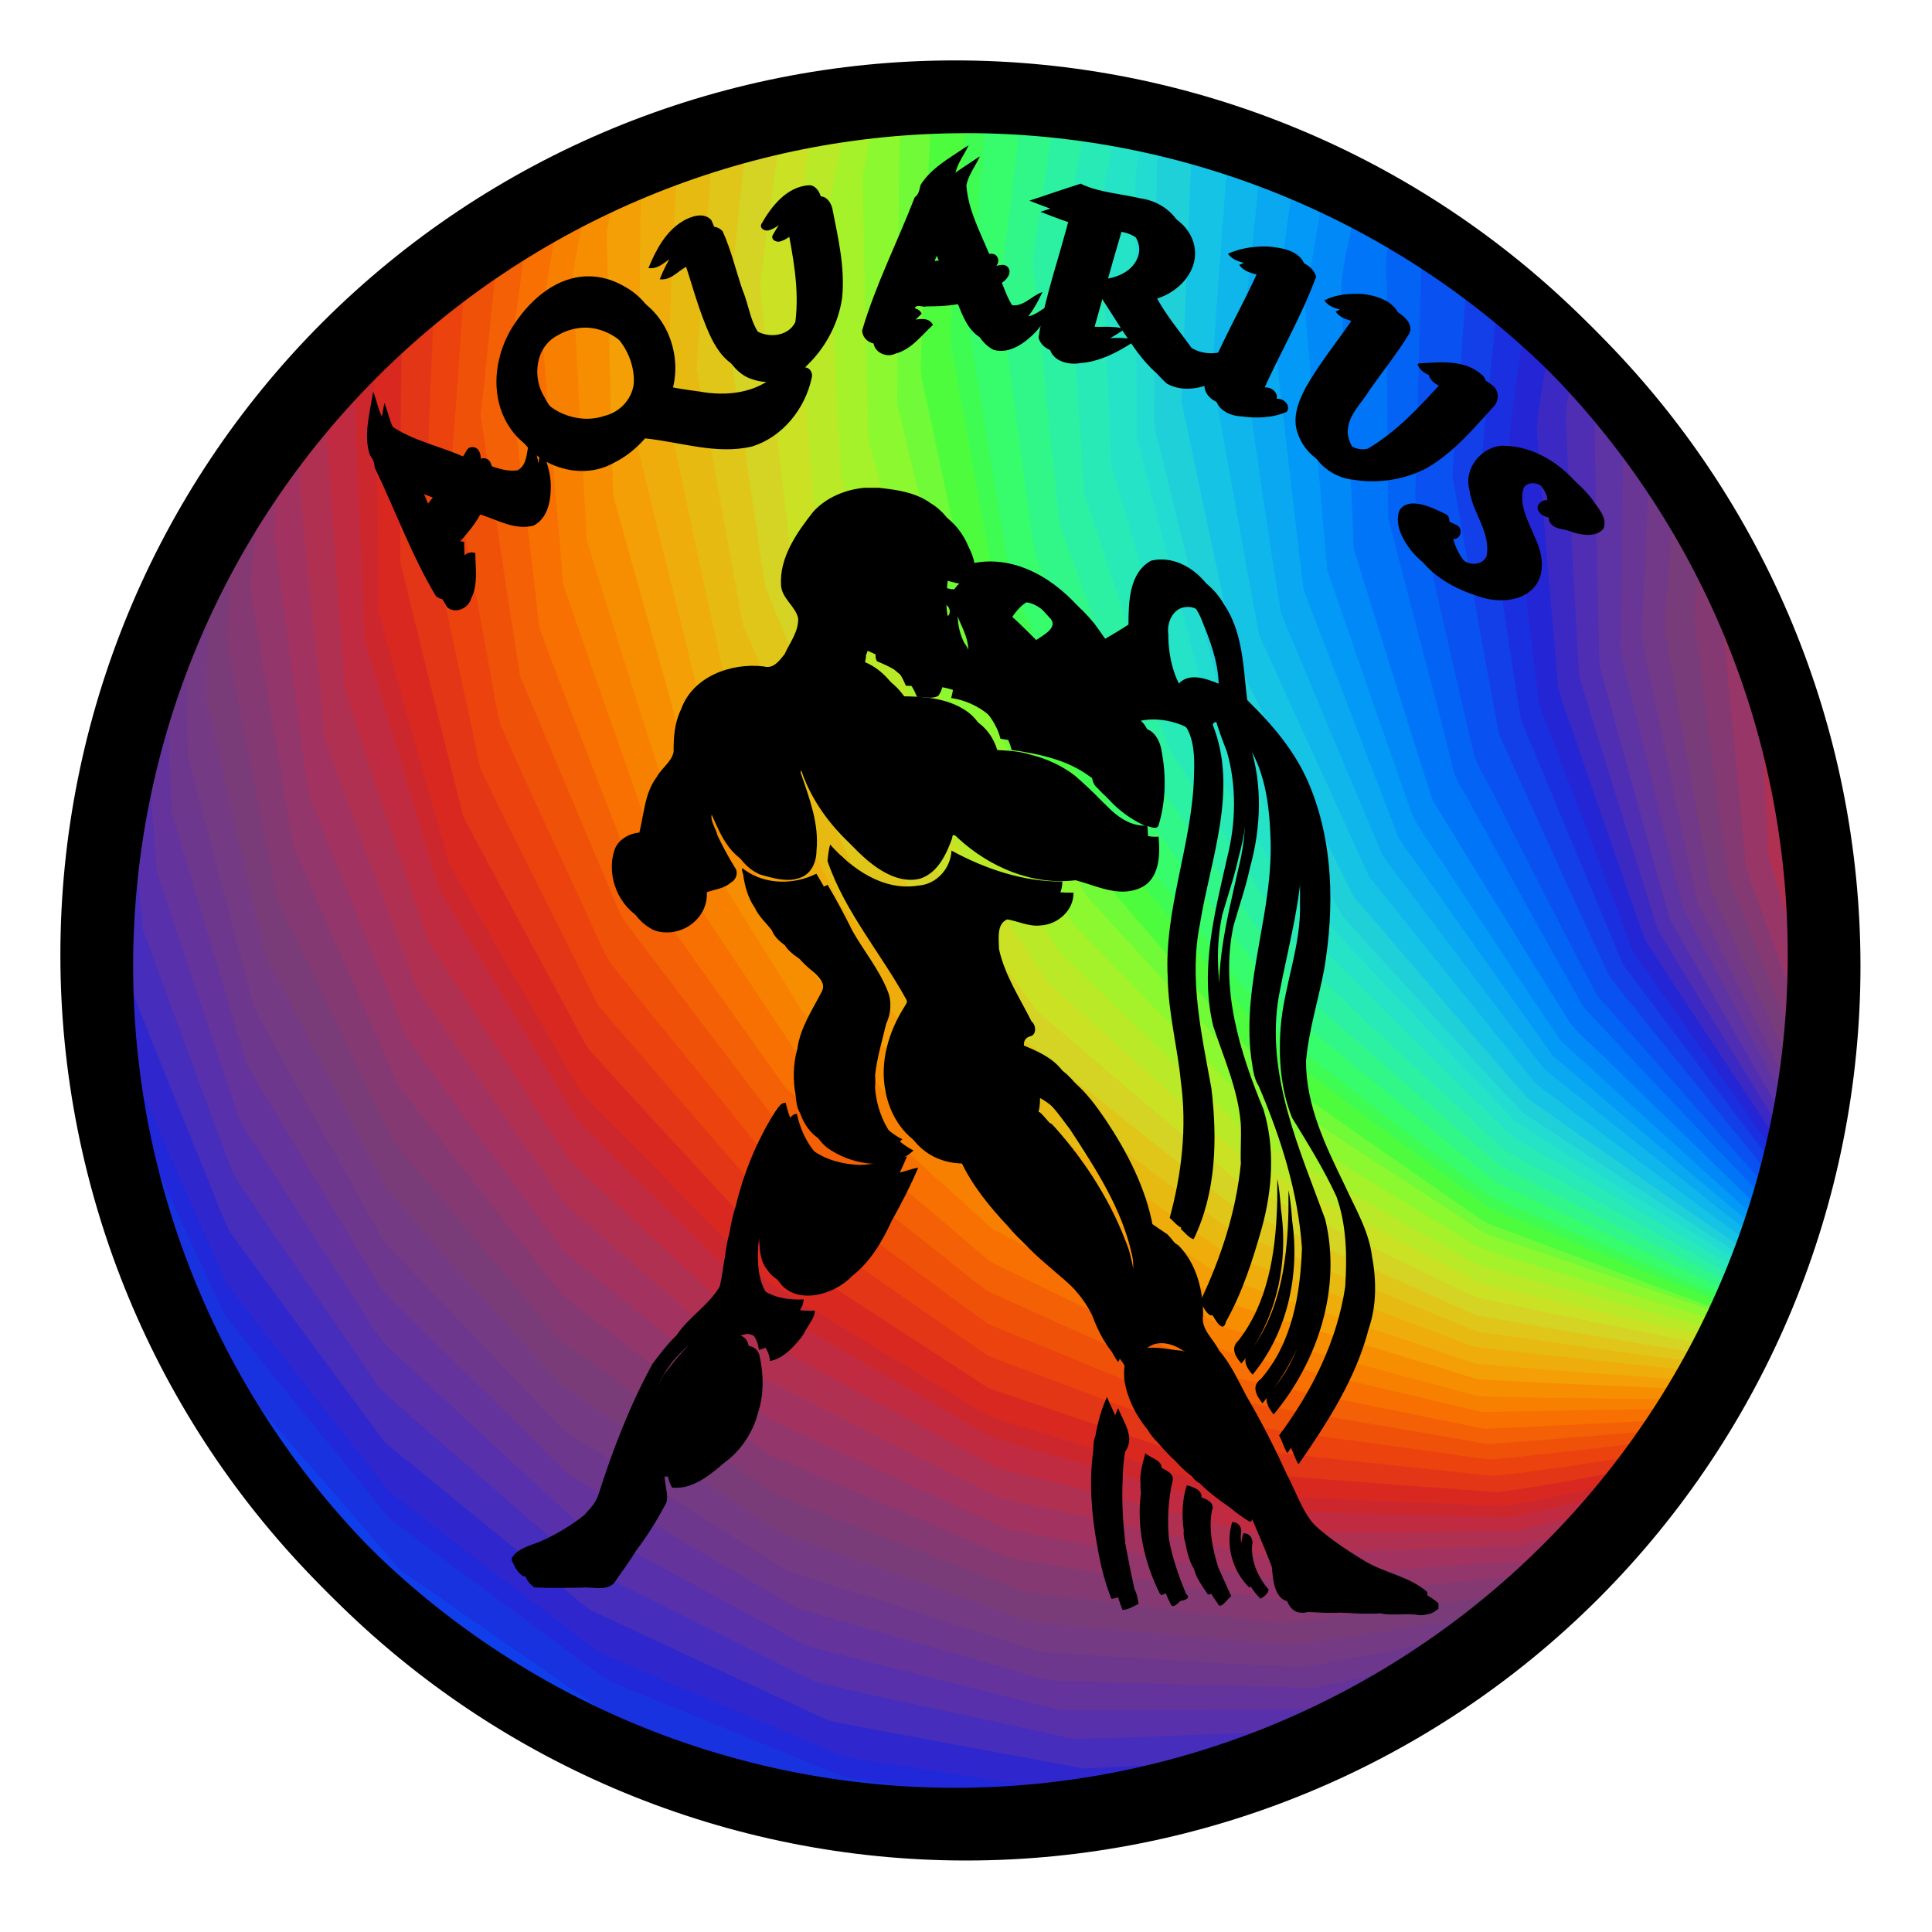
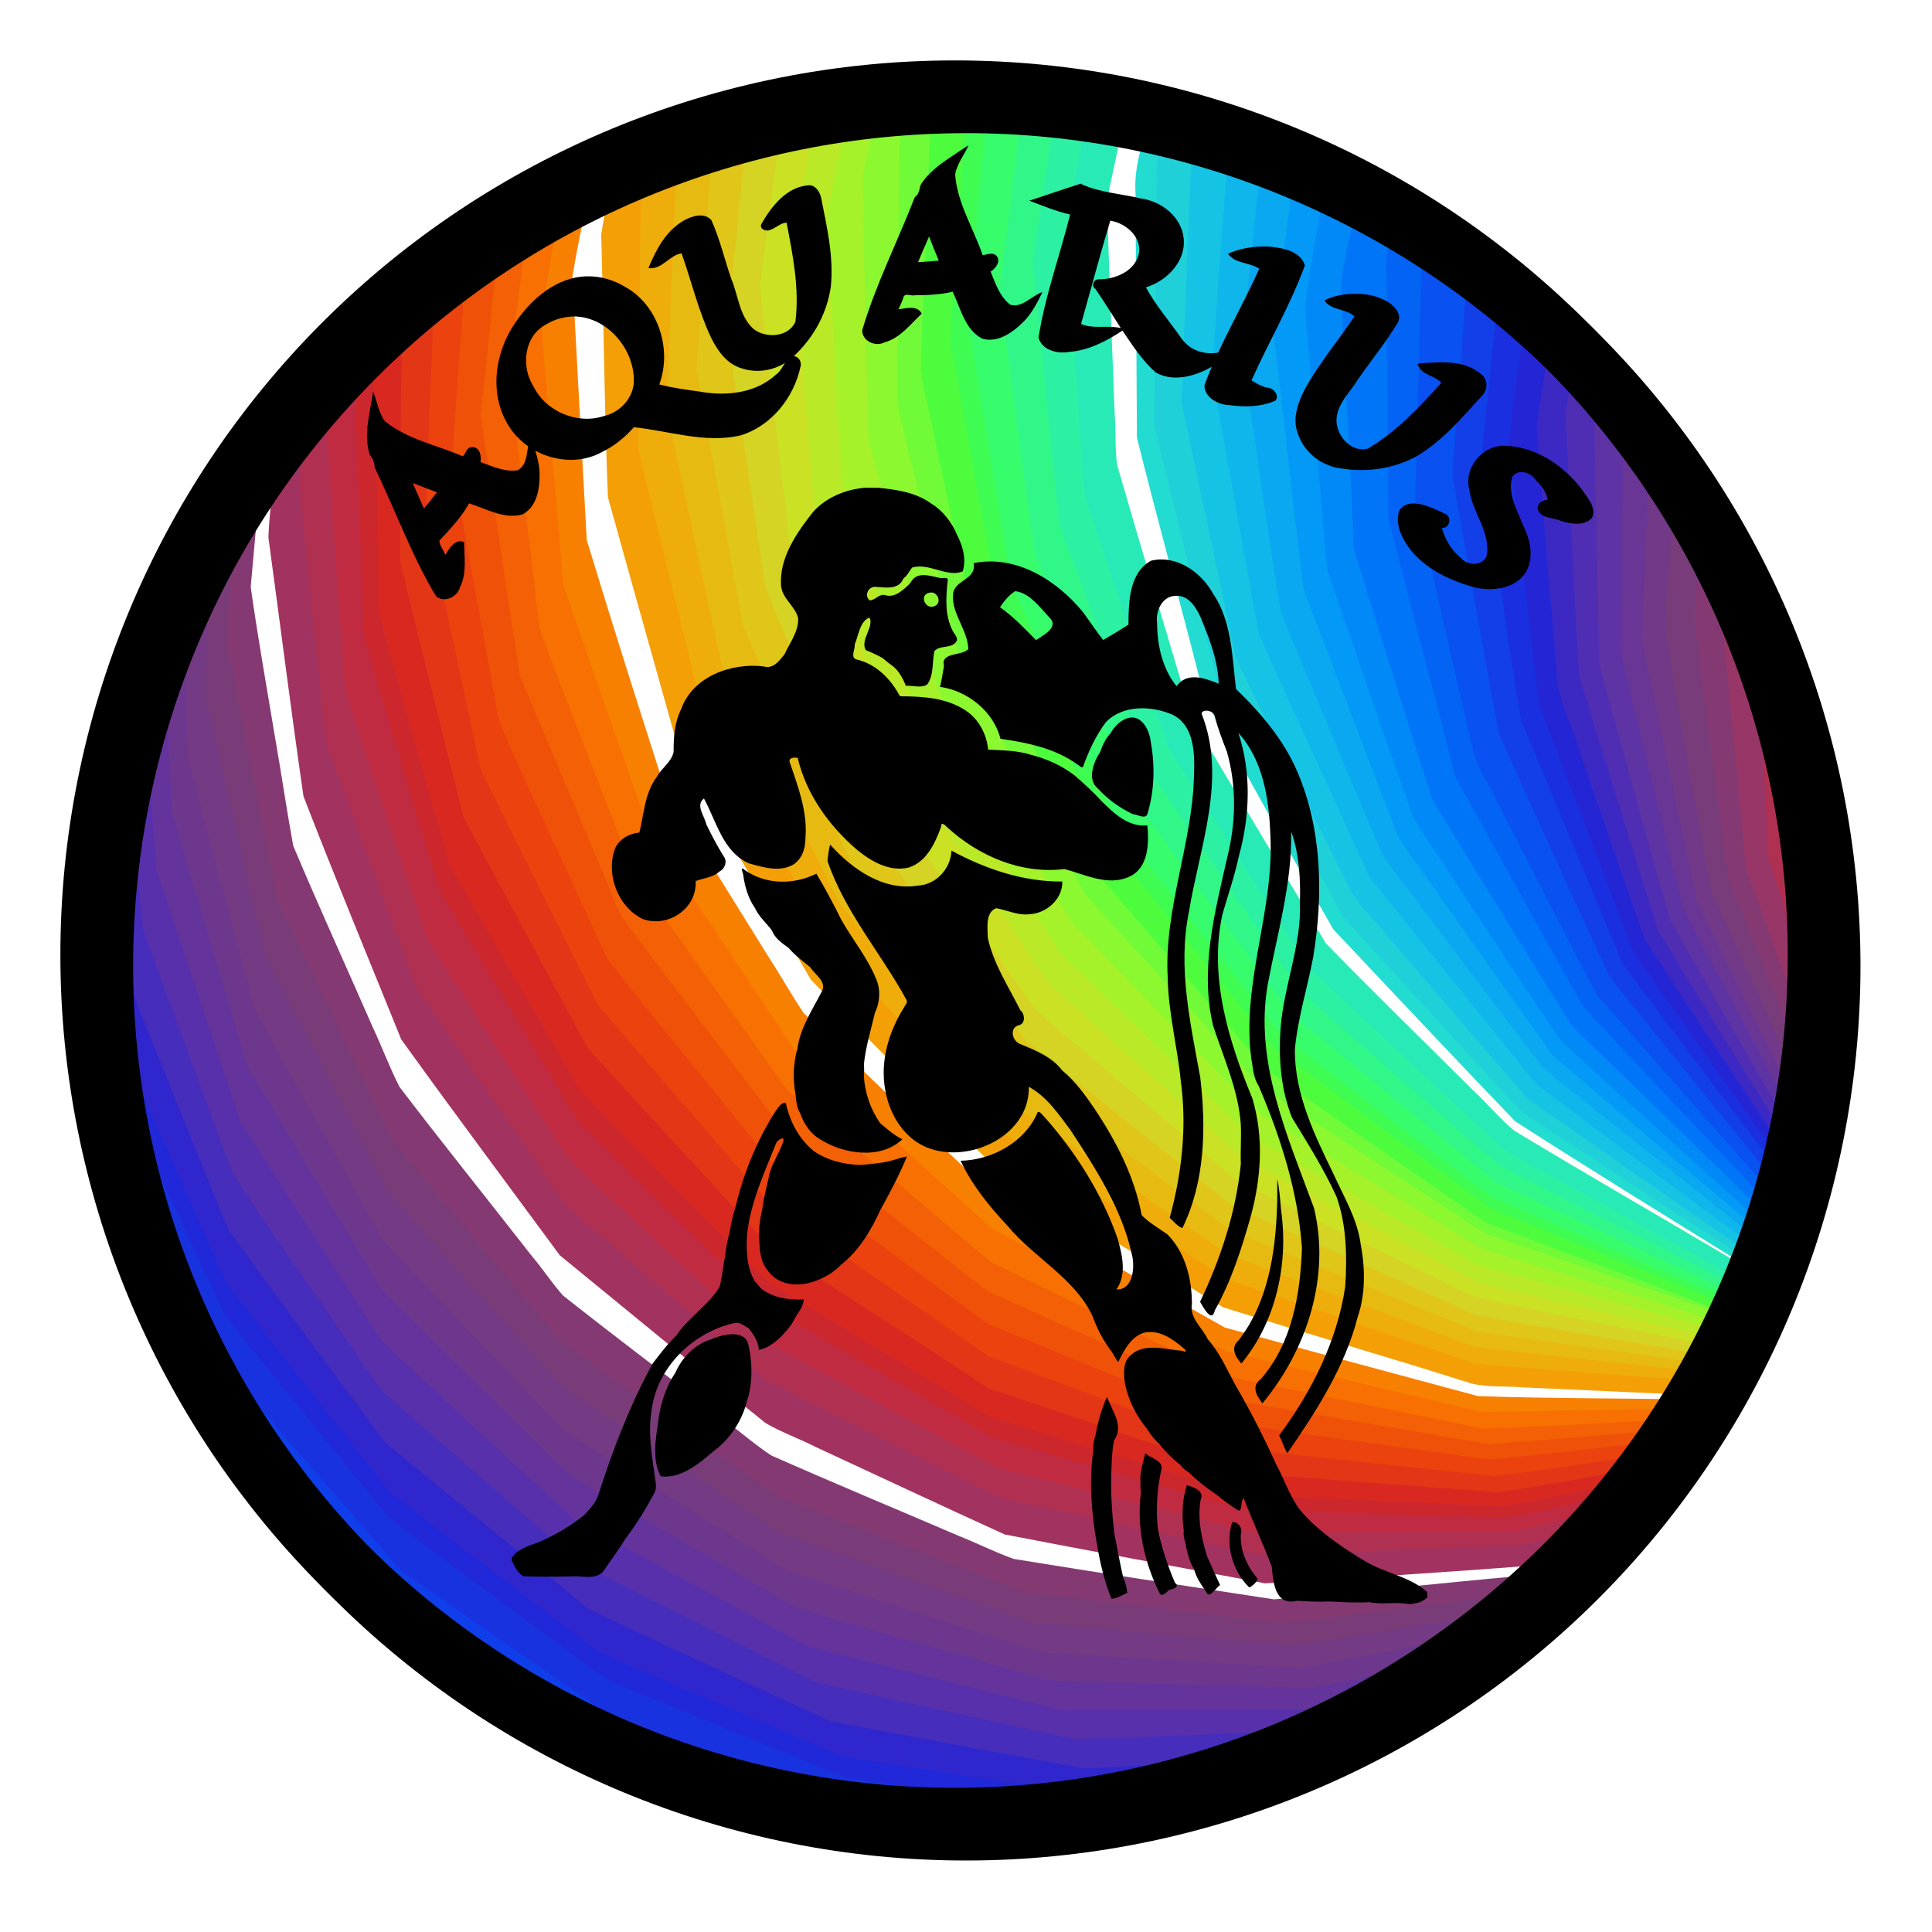
<svg xmlns="http://www.w3.org/2000/svg" width="487.38mm" height="487.38mm" version="1.1" viewBox="0 0 1726.9 1726.9">
  <defs>
    <filter id="a" x="-.02" y="-.02" width="1.04" height="1.04" color-interpolation-filters="sRGB">
      <feGaussianBlur in="SourceGraphic" result="result6" stdDeviation="8" />
      <feComposite in="result6" in2="SourceGraphic" operator="xor" result="result10" />
      <feGaussianBlur result="result2" stdDeviation="8" />
      <feComposite in="result10" in2="SourceGraphic" operator="atop" result="result91" />
      <feComposite in="result2" in2="result91" operator="xor" result="result4" />
      <feGaussianBlur in="result4" result="result3" stdDeviation="4" />
      <feSpecularLighting result="result5" specularConstant="1.1" specularExponent="5" surfaceScale="18">
        <feDistantLight azimuth="235" elevation="55" />
      </feSpecularLighting>
      <feComposite in="result3" in2="result5" k1="0.5" k2="0.5" k3="1.1" operator="arithmetic" result="result7" />
      <feComposite in="result7" in2="SourceGraphic" operator="atop" result="fbSourceGraphic" />
      <feColorMatrix in="fbSourceGraphic" result="fbSourceGraphicAlpha" values="0 0 0 -1 0 0 0 0 -1 0 0 0 0 -1 0 0 0 0 1 0" />
      <feGaussianBlur in="fbSourceGraphic" result="blur" stdDeviation="2 2" />
      <feColorMatrix result="colormatrix" values="1 0 0 0 0 0 1 0 0 0 0 0 1 0 0 0 0 0 50 0 " />
      <feComposite in="colormatrix" in2="fbSourceGraphic" operator="in" />
    </filter>
    <filter id="b" color-interpolation-filters="sRGB">
      <feGaussianBlur stdDeviation="15.44" />
    </filter>
    <filter id="c" x="-.016" y="-.016" width="1.031" height="1.031" color-interpolation-filters="sRGB">
      <feGaussianBlur stdDeviation="16.057" />
    </filter>
  </defs>
  <g transform="translate(-700.03 1356.3)">
    <g transform="matrix(.625 0 0 .625 776.69 -1279.7)" filter="url(#c)">
      <path d="m1223.3 7.525c-16.464 1.422-33.072 1.303-49.594 2.4-7.692 32.753-21.633 65.181-18.568 99.496-0.477 115.95-2.704 231.9-2.5 347.85 29.84 123.05 59.803 246.13 90.991 368.83 12.622 27.34 28.636 52.937 42.134 79.839 45.75 85.24 91.218 170.64 137.24 255.73 84.55 92.2 168.69 184.82 253.97 276.32 22.776 17.984 48.516 31.69 72.231 48.346 82.972 53.828 165.52 108.39 248.58 162.03 25.89 10.327 52.882 17.564 78.992 27.308 93.532 31.847 187.16 63.418 280.78 95 5.82-3.693 7.132-11.024 9.33-16.969-120.68-45.065-241.68-89.286-361.92-135.51-34.746-22.684-67.982-47.56-102.37-70.787-70.555-49.261-141.68-97.868-211.13-148.6-80.934-93.812-161.91-187.59-242.46-281.73-55.917-114.12-113.56-227.38-168.87-341.79-26.261-121.82-52.665-243.65-77.708-365.71-1.66-28.394 2.366-56.813 2.457-85.263 4.232-97.676 6.711-195.47 12.866-293.03 1.682-8.184 4.518-15.874 7.019-23.859l-1.477 0.105z" fill="#70fa37" />
      <path d="m1216.1 8.494c-11.202 27.533-7.348 57.957-9.821 86.87-4.347 103.64-9.012 207.31-12.116 310.98 3.585 29.882 12.628 58.762 17.832 88.339 20.223 94.568 39.916 189.26 60.818 283.67 55.677 114.97 113.41 228.95 169.86 343.53 81.241 94.853 162.72 189.51 244.48 283.91 103.31 74.016 207.94 146.21 312.42 218.53 21.297 10.381 44.354 16.437 66.15 25.642 99.117 37.18 198.34 74.084 297.58 110.92 4.519-5.361 7.521-12.124 7.744-19.188-24.052-3.528-45.111-16.952-67.961-24.642-98.422-40.332-197.43-79.376-295.09-121.47-26.061-17.616-50.248-37.914-75.929-56.132-75.887-56.609-152.06-112.83-227.38-170.2-78.679-96.93-157.44-193.81-235.25-291.43-12-25.617-23.067-51.656-35.214-77.209-41.022-90.088-83.146-179.73-123.02-270.3-7.167-31.983-11.47-64.508-17.911-96.644-16.202-90.984-33.614-181.82-48.708-272.96 1.4-35.52 5.2-70.954 7.184-106.48 5.896-82.042 11.914-164.07 17.559-246.13-17.672-0.31-35.348 0.083-53.02-0.303l-0.227 0.707z" fill="#4efc3e" />
      <path d="m1266.8 7.994c-6.969 0.261-6.89 8.916-6.305 13.969-8.018 112.11-16.593 224.19-23.948 336.34 0.571 21.721 7.426 42.618 10.337 64.052 19.169 103.48 36.691 207.32 56.655 310.62 11.643 29.993 26.934 58.392 39.522 87.985 39.422 86.029 78.962 172.02 117.89 258.26 11.767 18.957 28.043 34.544 41.171 52.474 65.748 81.228 131.05 162.83 197.3 243.64 101.19 76.507 202.87 152.45 305.07 227.55 27.203 12.984 55.738 22.889 83.339 34.974 90.401 36.965 180.59 74.505 271.55 110.06 4.719 1.751 11.593 1.082 13.148-4.588 2.409-3.05 3.345-10.253-2.135-10.443-22.067-2.525-40.436-16.138-61.101-23.235-98.679-42.808-197.76-84.677-296.12-128.22-99.518-75.537-198.21-152.16-297.03-228.61-77.553-99.015-155.1-198.03-232.42-297.22-51.241-115.6-102.06-231.4-152.44-347.38-9.531-51.748-17.097-103.83-26.034-155.68-11.696-71.964-24.292-143.86-34.933-215.94 8.413-109.23 19.332-218.24 28.055-327.44-10.531 0.132-21.013-1.278-31.568-1.17z" fill="#3efc51" />
      <path d="m1290.3 9.963c-8.72 109.87-19.945 219.54-28.09 329.45 20.224 123.29 40.028 246.65 61.1 369.79 10.265 27.625 23.879 53.797 34.97 81.048 39.544 89.999 78.627 180.22 118.86 269.9 77.802 99.649 155.55 199.35 233.73 298.69 99.384 76.786 198.46 153.99 298.65 229.72 115.31 50.71 231.14 100.27 346.92 149.85 5.524 1.558 13.461 4.708 17.969-0.303 2.699-4.547 4.594-9.693 4.633-15.033-22.962 0.241-41.677-15.539-62.44-23.279-98.736-46.6-198.09-91.876-296.52-139.13-88.532-72.927-177.48-145.36-265.78-218.58-11.964-10.428-25.62-19.289-34.365-32.847-32.982-46.34-67.08-91.914-100.67-137.84-38.282-52.222-77.01-104.18-114.32-157.08-16.567-36.777-29.967-74.856-45.681-112-31.588-79.035-63.846-157.89-94.819-237.11-17.243-122.99-33.248-246.17-49.07-369.33 0.889-21.16 6.181-41.975 7.402-63.169 8.67-73.317 18.347-146.52 25.622-220-19.264-2.245-38.649-3.276-58.033-3.695l-0.076 0.945z" fill="#37fc6c" />
      <path d="m1180.7 9.373c-17.28 1.881-34.788 1.687-52.035 4.195-6.961 39.566-19.89 78.028-25.442 117.88 2.041 125.94 4.443 251.89 8.595 377.77 33.644 120.96 66.857 242.05 101.77 362.65 62.344 110.08 125.69 219.59 189.65 328.73 87.73 91.741 177.17 181.84 265.75 272.75 107.32 65.94 214.87 131.53 322.82 196.44 119.96 38.834 241.38 73.008 361.34 111.78 5.43-4.349 7.265-11.5 8.189-18.086-118.81-40.004-237.55-80.257-356.24-120.58-20.333-9.894-37.534-24.939-56.985-36.341-87.816-57.97-176.77-114.27-264.01-173.09-20.724-19.442-38.263-41.933-58.106-62.237-65.59-71.522-131.33-142.91-196.72-214.6-59.301-111.11-119.63-221.71-178.05-333.26-8.608-28.367-13.884-57.682-21.739-86.286-23.051-93.725-46.492-187.36-68.931-281.23 0.389-124.41 1.742-248.84 3.207-373.24 3.501-25.024 13.114-48.701 18.318-73.387l-1.365 0.125z" fill="#8cf82f" />
      <path d="m1340.3 13.004c-9.55 92.039-21.118 183.95-32.861 275.73-0.673 21.776 5.271 43.063 7.188 64.654 13.931 105.14 27.159 210.38 42.327 315.34 46.826 116.39 92.731 233.19 140.72 349.09 14.243 23.232 32.274 43.82 47.605 66.312 58.696 79.773 117.13 159.76 175.62 239.67 17.902 18.629 39.786 32.75 58.973 49.957 77.839 63.813 155.58 127.77 233.17 191.85 18.572 11.921 39.849 18.489 59.254 28.817 95.943 44.61 191.51 90.051 287.73 134.04 6.003 1.328 14.886 5.118 19.297-1.244 2.527-3.948 3.53-8.636 4.039-13.234-24.901-3.649-45.615-18.88-67.987-29.274-96.334-49.052-193.17-97.125-289.01-147.16-94.972-81.814-188.93-164.78-283.03-247.6-71.298-104.24-143.46-207.94-213.81-312.78-13.757-32.051-23.894-65.522-36.572-98.024-30.857-84.981-62.787-169.62-92.659-254.92-4.603-27.91-5.334-56.436-9.002-84.406-9.709-97.216-19.903-194.37-28.994-291.65 12.068-76.782 23.587-153.65 35.17-230.51-18.949-2.555-37.97-4.695-57.076-5.621l-0.094 0.953z" fill="#31f789" />
      <path d="m1135.7 12.848c-17.098 1.357-34.195 2.976-51.115 5.834-9.304 55.448-22.183 110.28-32.217 165.61 6.165 125.14 12.588 250.27 20.332 375.31 36.999 120.06 74.634 239.92 112.87 359.58 15.077 27.391 33.012 53.07 48.846 79.992 50.588 81.587 101.19 163.17 151.64 244.84 91.536 88.632 183.66 176.67 275.44 265.04 109.5 61.694 218.31 124.7 328.4 185.29 25.034 8.732 51.186 13.466 76.482 21.334 93.763 25.486 187.64 50.571 281.47 75.776 5.879-3.712 6.59-11.236 9.797-16.832-120.49-38.991-242.45-73.315-362.92-112.28-107.26-64.804-214.37-129.86-321.11-195.53-87.917-90.632-177.04-180.09-264.26-271.4-63.394-108.7-126.59-217.53-188.55-327.06-34.467-120.05-67.722-240.44-101.12-360.79-3.883-126.57-6.527-253.18-8.486-379.79 7.79-38.505 18.523-76.407 25.824-115.03l-0.997 0.083-0.318 0.026z" fill="#a5f12a" />
      <path d="m1389.4 17.639c-11.534 76.958-23.277 153.89-35.104 230.8 12.155 125.63 24.532 251.27 37.984 376.75 7.735 27.211 19.585 52.99 28.455 79.809 33.66 91.331 66.262 183.08 100.75 274.09 12.935 23.202 30.116 43.65 44.27 66.084 57.316 83.479 114.3 167.2 171.93 250.45 94.63 83.205 188.95 166.78 284.59 248.82 112.01 58.298 225.1 114.52 337.64 171.76 7.156 1.354 14.721 5.982 22.029 3.426 3.778-4.368 4.269-10.402 5.92-15.705-17.339-1.958-32.866-10.497-47.364-19.7-102.08-56.427-205.16-111.11-306.69-168.49-22.913-18.943-43.214-40.775-65.512-60.414-69.996-65.376-140.26-130.47-209.89-196.23-68.911-105.3-136.05-211.73-203.98-317.66-38.978-118.51-78.488-236.86-117.21-355.45-4.6-19.895-2.743-40.679-5.16-60.947-7.091-106.78-15.46-213.47-21.412-320.33 10.478-60.079 21.362-120.09 33.207-179.9-17.865-4.114-36.138-5.933-54.308-8.125l-0.145 0.959z" fill="#2cf1a2" />
      <path d="m1091.6 17.781c-18.492 1.855-36.959 4.203-55.16 8.014-9.287 70.507-25.453 140.03-32.999 210.76 9.228 125.23 20.571 250.32 31.707 375.37 8.075 31.991 21.565 62.259 31.494 93.675 31.086 88.134 60.869 176.79 92.988 264.52 21.189 34.326 44.59 67.21 66.45 101.11 47.889 72.108 95.741 144.25 143.69 216.31 93.579 84.547 186.83 169.47 281.12 253.22 112.29 60.69 226.01 118.68 338.54 178.9 117.76 28.138 235.48 56.484 353.69 82.723 4.961-4.826 6.767-11.76 9.027-18.068-118.55-31.887-237.22-63.441-355.58-95.996-24.469-10.483-46.265-26.07-69.884-38.219-86.97-49.183-173.88-98.448-260.78-147.76-91.098-88.115-182.9-175.5-273.9-263.72-65.859-108.06-134.1-214.73-199.21-323.21-11.014-31.277-19.585-63.344-30.131-94.78-27.528-87.602-55.32-175.12-82.154-262.93-7.473-125.05-14.118-250.15-20.205-375.28 11.41-54.819 23.007-109.61 32.621-164.78l-0.994 0.106-0.328 0.035z" fill="#baea27" />
      <path d="m1435.8 24.389c-11.452 61.333-24.541 122.49-32.918 184.31 7.042 123.47 16.815 246.78 24.772 370.19 4.663 24.89 15.836 47.906 22.44 72.266 32.509 98.034 64.752 196.17 97.348 294.17 68.318 106.45 135.66 213.55 205.13 319.25 91.757 86.082 183.47 172.28 276.12 257.37 27.708 17.46 57.448 31.375 85.737 47.846 81.877 44.699 163.9 89.156 245.39 134.55 8.057 3.352 17.018 6.593 25.734 5.713 4.575-3.853 4.138-10.497 6.885-15.4-12.907-4.893-27.012-7.58-38.052-16.382-103.75-61.402-208.33-121.45-311.49-183.82-20.688-16.982-37.508-38.076-57.24-56.135-70.758-70.658-142.71-140.15-212.3-211.96-63.304-106.83-127.46-213.17-190.69-320.04-36.424-121.31-72.53-242.75-107.82-364.38-3.07-24.715-1.579-49.791-3.456-74.65-3.75-101.4-8.146-202.79-10.833-304.23 9.123-43.476 18.251-86.941 28.418-130.19-17.506-3.944-35.142-7.441-52.994-9.383l-0.178 0.908z" fill="#28eab6" />
      <path d="m1043.4 24.631c-18.167 2.629-36.464 5.08-54.088 10.393-10.369 84.543-23.607 168.73-33.184 253.37 13.55 125.52 28.494 250.93 43.936 376.21 9.351 30.558 22.993 59.571 33.598 89.69 34.383 89.309 68.612 178.69 103.14 267.93 71.807 103.07 144.81 205.31 218.11 307.33 96.242 81.933 192.42 163.96 289.47 244.92 113.15 56.076 226.8 111.22 340.69 165.74 25.315 7.303 51.582 10.497 77.176 16.654 91.678 18.824 183.44 37.236 275.02 56.502 5.673-4.49 7.106-11.99 9.84-18.291-118.74-26.337-237.01-54.803-355.31-83.078-111.8-60.145-225.02-117.62-336.67-178.04-93.641-83.53-186.56-167.85-279.62-252.03-69.518-105.53-140.31-210.21-209.24-316.12-25.493-70.751-49.515-142.06-74.726-212.92-16.262-46.931-33.239-93.691-48.163-141.04-4.225-26.323-4.145-53.159-7.332-79.668-8.394-100.23-18.199-200.43-24.734-300.76 9.787-69.18 23.762-137.75 33.412-206.97l-0.99 0.142-0.331 0.047z" fill="#cbe124" />
-       <path d="m1480.9 32.197c-9.826 44.759-21.201 89.332-28.267 134.61 3.722 124.8 8.483 249.62 13.906 374.33 6.607 28.841 16.876 56.663 24.558 85.203 28.103 94.559 55.54 189.33 84.423 283.65 63.631 107.37 127.89 214.38 191.75 321.6 87.827 90.062 178.25 177.59 267.21 266.5 24.461 17.833 52.013 30.754 77.504 46.982 84.964 49.876 169.7 100.16 254.98 149.48 7.395 2.073 15.046 6.269 22.812 5.367 4.63-3.838 3.497-10.662 6.564-15.41-31.618-6.851-56.551-28.845-83.94-44.593-87.953-54.93-176.43-109.03-263.49-165.37-86.736-90.513-172.51-181.93-258.55-273.1-62.164-108.6-121.78-218.63-182.9-327.82-30.667-124.23-65.31-247.45-96.24-371.61 0.152-126.08-2.536-252.2-1.365-378.26 4.948-27.597 13.39-54.355 20.023-81.563-15.903-5.064-32.395-7.84-48.762-10.918l-0.217 0.93z" fill="#24e3c7" />
      <path d="m996.27 33.703c-19.462 1.95-38.273 7.604-57.164 12.352-8.73 98.428-20.05 196.62-30.008 294.92 0.218 25.731 7.19 50.769 9.906 76.214 15.241 101.02 29.538 202.22 45.635 303.09 7.729 23.924 19.668 46.197 28.543 69.689 39.782 93.833 78.662 188.1 119.05 281.64 16.285 24.293 35.495 46.417 52.538 70.166 58.879 77.486 117.54 155.15 176.55 232.53 98.351 78.628 196.8 157.15 295.81 234.94 28.57 14.741 58.684 26.118 87.673 39.962 87.349 39.083 174.63 78.337 262.04 117.27 114.79 20.336 229.76 39.635 344.75 58.783 4.267-5.766 8.023-12.141 9.398-19.268-117.59-25.196-235.88-47.326-353.25-73.346-33.567-14.662-65.695-32.354-98.966-47.66-80.449-39.236-161.41-77.602-241.19-118.1-96.139-80.534-191.69-161.75-287.14-243.1-72.682-101.62-145.46-203.17-216.82-305.73-44.949-118.16-91.548-235.73-135.5-354.24-5.175-28.249-6.354-57.072-10.56-85.495-11.299-97.072-23.638-194.03-33.336-291.29 9.869-84.644 22.901-168.89 33.318-253.48l-0.993 0.122-0.281 0.034z" fill="#d5d324" />
      <path d="m1521.9 41.016c-2.302 10.04-5.633 22.706-8.8 33.706-7.386 25.521-13.648 51.854-11.837 78.634 0.569 116.71 1.515 233.42 2.048 350.12 31.193 124.81 65.755 248.77 96.881 373.57 61.514 109.73 121.25 220.49 184.01 329.52 86.512 91.604 172.59 183.64 259.96 274.43 106.35 68.427 214.07 134.71 321.6 201.23 8.476 3.992 17.506 6.592 26.378 9.529 4.165-3.829 8.534-12.209 2.611-16.402-28.87-7.038-50.754-28.649-75.943-43.203-86.645-56.833-173.48-113.37-259.92-170.52-85.807-92.13-170.47-185.32-255.24-278.41-58.733-111.85-119.54-222.6-178.02-334.57-30.191-121.08-60.188-242.23-89.154-363.58-2.238-27.036 1.778-54.305 0.53-81.471 1.065-99.22 0.964-198.49 3.552-297.67 2.805-19.381 10.62-37.724 14.064-57.043-9.909-5.731-21.822-5.574-32.461-8.873l-0.242 0.97-0.01 0.034z" fill="#22dcd2" />
      <path d="m945.96 44.406c-18.698 4.239-37.395 8.702-55.488 15.117-8.294 115.85-16.703 231.7-24.881 347.56 22.564 123.31 44.026 246.82 67.586 369.94 13.615 33.174 30.016 65.114 44.403 97.954 38.275 83.016 75.615 166.5 114.81 249.07 14.583 22.128 33.368 41.049 49.222 62.228 62.524 76.746 123.99 154.41 187.33 230.45 23.087 19.522 48.585 35.927 72.349 54.557 77.38 57.287 154.02 115.63 232.07 171.99 22.315 11.588 46.528 18.871 69.351 29.349 93.843 38.44 187.64 77.036 281.38 115.68 21.135 5.839 43.288 5.809 64.722 10.012 91.899 12.834 183.73 26.218 275.81 37.704 6.414-3.924 7.876-11.883 10.705-18.256-115.61-19.253-231.19-38.647-346.59-59.084-115.76-52.38-232.34-103.08-347.59-156.5-26.781-19.831-52.007-41.65-78.482-61.886-72.04-57.234-144.21-114.3-215.94-171.91-75.75-100.3-152.35-199.97-227.57-300.66-14.244-31.674-26.763-64.135-40.664-95.988-35.317-84.323-71.74-168.24-105.91-253.01-7.385-39.333-11.708-79.232-18.222-118.75-12.467-84.626-25.939-169.14-37.225-253.91 1.099-25.769 5.804-51.325 7.54-77.111 7.758-74.931 16.109-149.81 22.641-224.86l-1.342 0.309z" fill="#e0c619" />
      <path d="m1546.8 47.277c-5.574 26.823-17.633 54.148-15.128 82.541-1.81 114.3-1.515 228.65-4.083 342.93 0.364 24.738 9.858 47.952 14.844 71.894 25.315 102.43 49.815 205.07 75.883 307.31 58.877 112.54 119.79 224 179.08 336.31 85.267 93.526 170.23 187.35 256.67 279.78 105.61 69.345 210.94 139.16 317.25 207.42 7.647 3.664 15.811 6.073 23.948 8.377 4.274-4.563 5.889-10.795 7.346-16.695-22.302-4.587-40.988-18.516-59.015-31.786-92.14-64.257-184.62-128.04-276.22-193.07-83.173-95.199-165.47-191.22-247.3-287.56-14.043-23.76-24.121-49.748-37.261-74.088-43.698-88.366-87.962-176.45-130.83-265.23-25.004-121.22-51.34-242.16-76.728-363.3 4.446-128.37 9.957-256.71 15.723-385.02 2.092-2.523 4.492-8.463-0.42-9.416-14.317-4.516-28.904-8.118-43.549-11.4l-0.203 0.979v0.021z" fill="#20d0d9" />
      <path d="m897.31 57.527c-18.824 5.597-38.958 9.539-56.145 19.01-6.275 19.324-3.207 39.947-5.364 59.815-3.974 110.26-10.271 220.45-12.148 330.77 26.147 122.5 51.805 245.11 78.947 367.38 56.283 113.76 112.84 227.4 169.49 340.97 81.849 95.58 164.38 190.57 246.45 285.96 102.84 72.817 206.52 144.46 310.02 216.32 118.22 45.502 237.04 89.503 355.84 133.41 24.401 5.112 49.458 5.281 74.065 8.964 86.592 9.411 173.2 18.677 259.8 27.981 5.865-4.92 8.572-12.434 10.426-19.631-113.15-14.307-226.03-30.595-338.94-46.732-96.226-39.514-192.59-78.863-288.78-118.52-21.462-9.264-43.546-17.377-64.528-27.572-31.006-20.97-59.964-44.795-90.393-66.598-70.723-52.903-142.23-104.84-212.19-158.7-23.615-27.203-45.2-56.08-68.291-83.724-55.287-68.53-111.48-136.39-165.71-205.73-15.279-28.66-26.982-59.196-41.25-88.416-39.3-86.49-79.92-172.21-118.04-258.95-7.4-33.41-12.07-67.45-18.82-101.04-16.13-88.84-32.26-177.69-48.28-266.55 8.45-116.32 16.74-232.65 25.1-348.98l-0.968 0.25-0.379 0.098z" fill="#e7ba12" />
      <path d="m1586.9 57.65c-8.291 13.241-3.411 29.435-5.683 43.952-4.482 117.23-10.361 234.41-13.872 351.67 25.586 121.76 51.843 243.4 77.244 365.2 54.825 112.95 111 225.26 166.87 337.68 14.535 21.397 33.758 39.012 49.716 59.294 67.005 77.758 133.24 156.2 201.22 233.11 102.94 72.621 206.14 144.92 310.12 216.02 8.685 4.457 18.092 7.215 27.333 10.244 3.058-5.912 5.353-12.224 6.668-18.754-30.935-6.806-52.902-31.642-78.528-48.705-83.114-62.006-166.51-123.62-249.1-186.32-78.798-98.375-158.31-196.19-237.03-294.62-51.525-115.03-104.97-229.19-156.39-344.26-22.654-122.46-44.276-245.14-66.328-367.72 6.271-113.46 16.156-226.67 23.867-340.03-18.38-6.396-36.868-12.54-55.721-17.4l-0.383 0.662z" fill="#15c3e4" />
      <path d="m1635.1 72.945c-7.7 114.16-17.881 228.17-23.904 342.43 22.24 123.2 43.734 246.55 66.789 369.59 51.752 115.65 105.27 230.52 157.32 346.04 79.206 98.889 158.93 197.38 238.36 296.08 100.14 75.592 200.61 150.76 301.75 224.99 9.001 5.357 18.843 9.241 28.999 11.767 0.815-5.949 7.462-12.948 2.051-18.442-18.514-6.004-33.32-18.831-47.823-31.23-89.239-72.433-180.29-142.69-268.89-215.86-23.121-28.015-43.685-58.014-66.094-86.59-53.97-71.742-108.96-142.79-161.88-215.26-16.472-36.144-30.57-73.366-46.442-109.8-32.887-78.991-66.82-157.62-98.62-237.01-20.21-123.1-36.877-246.75-55.47-370.1 7.995-96.003 20.412-191.58 28.781-287.55-17.718-8.224-36.529-13.659-54.834-20.367l-0.071 0.997-0.023 0.321z" fill="#0eb6eb" />
      <path d="m850.12 71.707c-16.415 6.447-33.699 10.733-49.482 18.736-7.342 29.128-17.822 58.485-15.324 88.99-0.961 114.01-1.99 228.02-2.883 342.03 29.607 123.95 61.051 247.46 91.158 371.28 59.592 111.36 118.82 222.94 179.51 333.69 17.08 23.168 38.763 42.337 57.41 64.165 66.35 71.659 131.56 144.46 198.78 215.27 27.99 20.333 58.031 37.606 86.584 57.119 77.272 50.277 154.41 100.77 231.85 150.78 119.26 41.398 238.92 81.706 358.64 121.7 24.418 4.269 49.396 3.489 73.92 6.369 83.714 6.115 167.47 14.223 251.28 17.634 6.76-3.857 8.429-12.148 10.496-18.996-111.67-12.499-223.64-22.966-335.1-36.965-38.078-12.841-75.145-28.419-113.02-41.863-81.01-30.408-162.46-59.89-242.87-91.744-102.56-71.507-205.54-142.42-307.53-214.73-81.433-95.057-163.7-189.39-245.06-284.52-56.161-113.09-112.57-226.06-168.51-339.26-26.743-121.7-52.47-243.61-78.416-365.48 2.9-125.79 9.119-251.48 14.641-377.16 0.854-6.339 3.272-12.379 6.287-17.916-0.796 0.292-1.591 0.583-2.387 0.875z" fill="#eead0a" />
      <path d="m807.83 87.926c-16.478 4.326-31.914 11.67-47.621 18.111-6.872 35.897-18.289 71.008-23.066 107.31 3.67 125.02 4.615 250.13 9.603 375.1 33.504 121.31 67.972 242.35 101.72 363.59 61.912 109.47 125.19 218.16 188.67 326.72 88.159 90.35 175.87 181.21 265.31 270.26 25.654 18.433 53.978 32.688 80.43 49.899 81.288 49.319 162.55 98.688 243.74 148.15 118.25 37.282 237.43 71.662 355.6 109.14 24.097 5.758 49.096 3.099 73.561 5.397 82.961 3.739 165.93 7.337 248.88 11.371 4.804-5.847 9.699-12.749 9.137-20.713-108.29-6.82-216.53-15.055-324.6-24.423-32.642-9.546-64.327-22.033-96.741-32.306-87.26-29.573-174.68-58.682-261.63-89.158-105.51-69.018-211.82-136.9-316.65-206.9-22.509-21.825-42.304-46.233-64.032-68.814-62.706-68.545-126.31-136.29-188.18-205.58-16.867-25.944-29.237-54.533-44.746-81.305-45.59-84.8-91.27-169.42-136.41-254.35-29.68-123.25-61.19-246.06-90.56-369.37 1.661-123.03 1.25-246.12 3.891-369.12 2.836-21.629 11.149-42.096 15.203-63.508l-1.596 0.471z" fill="#f49f05" />
      <path d="m1682.2 90.316c-8.358 96.767-21.12 193.12-28.885 289.95 18.84 124.64 35.474 249.65 56.207 374 48.119 115.48 96.257 230.96 145.12 346.13 21.308 30.834 45.246 59.733 67.333 90.004 54.116 71.305 107.37 143.32 162.42 213.88 23.129 20.733 48.542 38.714 72.336 58.661 75.386 59.997 150.41 120.49 225.99 180.21 7.561 4.433 15.912 7.239 23.783 11.039 3.828-5.505 7.14-12.322 5.481-19.182-28.072-9.683-47.577-33.469-70.454-51.272-79.277-67.383-158.63-134.68-237.72-202.28-73.123-103.16-146.77-206.02-218.88-309.86-12.189-28.506-21.821-58.019-33.505-86.732-33.985-89.457-69.139-178.52-102.05-268.35-5.198-32.558-7.362-65.537-11.769-98.229-10.306-91.433-21.884-182.78-31.135-274.3 2.978-26.277 7.883-52.292 10.785-78.582 6.998-51.206 13.984-102.41 21.086-153.61-18.269-8.532-36.851-16.47-56.027-22.752l-0.093 0.996-0.025 0.264z" fill="#09a8f0" />
-       <path d="m767.45 102.9c-16.897 8.812-36.868 12.815-51.438 25.428-8.83 49.71-22.284 98.681-27.818 148.92 6.704 124.8 13.186 249.62 20.453 374.38 36.507 120.14 74.368 239.87 113.05 359.32 65.335 107.16 132.03 213.48 198.34 320.04 22.665 24.333 48.026 45.933 71.447 69.519 67.458 64.48 134.63 129.29 202.04 193.8 19.047 14.715 41.661 23.694 61.918 36.514 90.276 50.925 180.35 102.23 270.85 152.74 121.12 33.432 242.49 65.987 363.86 98.461 101.55 3.749 203.2 2.808 304.79 5 7.51-5.101 9.823-14.418 14.279-21.814-105.92-5.62-212-8.747-317.84-15.194-24.149-6.48-47.607-15.264-71.744-21.804-96.753-29.462-193.66-58.415-290.18-88.623-106.37-65.55-213.91-129.24-320-195.22-20.391-17.423-37.528-38.26-56.974-56.72-69.949-71.184-139.8-142.47-209.29-214.1-63-108.2-126.13-216.2-187.64-325.09-33.31-120.68-67.83-241.04-101.08-361.74-4.739-125.69-5.892-251.47-9.539-377.19 7.3-35.968 16.768-71.511 24.186-107.48l-0.914 0.405-0.871 0.386z" fill="#f78e01" />
      <path d="m1730.5 109.79c-10.751 77.368-21.114 154.82-32.039 232.14-0.121 22.913 5.393 45.372 6.962 68.093 12.146 103 23.151 206.16 36.194 309.06 12.763 37.098 28.06 73.262 41.579 110.09 31.31 81.374 62.048 163 93.583 244.27 12.426 22.048 29.337 41.117 43.058 62.329 59.468 83.811 118.44 167.99 178.36 251.47 95.338 81.114 190.32 162.68 286.33 242.98 8.286 5.427 17.513 9.143 26.478 13.262 1.685-5.807 7.787-13.025 2.889-18.816-13.374-5.677-25.229-14.26-35.09-24.899-87.68-80.052-176.29-159.09-263.64-239.49-70.122-104.44-139.46-209.43-208.15-314.8-10.974-24.078-17.172-49.954-26.809-74.59-32.48-93.675-65.299-187.24-97.19-281.11-10.354-124.84-21.692-249.62-30.92-374.54 1.587-28.931 9.416-57.028 13.163-85.743 5.514-32.433 10.946-64.882 16.13-97.369-16.089-9.515-33.537-16.362-50.709-23.615l-0.137 0.991-0.041 0.298z" fill="#0399f6" />
      <path d="m723.54 123.45c-17.525 6.958-36.066 13.858-50.434 26.172-9.021 62.727-22.299 124.9-29.783 187.82 9.386 126.06 21.433 251.92 31.769 377.89 40.441 118.49 82.228 236.53 123.75 354.63 68.89 105.61 139.71 209.96 209.29 315.11 91.819 84.495 185.98 166.46 277.36 251.41 18.442 14.87 41.306 22.434 61.525 34.412 93.723 49.002 187 98.884 281.29 146.77 122.63 29.387 245.34 58.485 368.14 87.1 97.178-1.722 194.54-2.596 291.59-5.629 6.304-4.559 10.12-12.294 9.938-20.07-102.36-2.262-204.78-1.276-307.1-5.045-120.71-32.52-241.5-64.743-361.99-98.068-109.17-61.811-218.97-122.62-327.42-185.64-23.234-20.954-45.023-43.447-67.932-64.755-68.83-66.315-138.51-131.82-206.54-198.93-16.943-24.821-31.408-51.306-47.881-76.47-50.2-81-100.87-161.6-150.31-243-38.22-118.91-76.1-237.93-112.33-357.45-7.07-125.48-13.77-250.97-20.45-376.47 8.002-50.45 19.842-100.22 29.219-150.45l-0.937 0.349-0.727 0.27z" fill="#f78001" />
      <path d="m1773.7 129.83c-9.101 60.523-21.264 120.62-29.455 181.27 0.165 34.246 5.699 68.163 7.54 102.3 7.815 92.833 15.336 185.7 23.548 278.49 40.702 118.41 81.208 236.94 123.38 354.82 16.642 29.279 37.255 56.04 55.004 84.633 51.727 78.273 103 156.87 155.73 234.47 93.396 85.787 187.83 170.44 281.71 255.7 7.227 4.605 15.274 7.72 22.564 12.217 3.946-6.433 5.817-13.816 8.027-20.953-28.543-11.142-45.084-38.726-68.038-57.466-72.991-71.453-146.51-142.39-219.76-213.56-17.189-21.484-28.826-46.659-44.198-69.402-52.362-85.023-105.3-169.68-156.94-255.15-37.903-118.84-74.729-238.02-111.7-357.16-3.545-126.02-14.004-251.76-17.63-377.75 5.321-42.775 17.551-84.393 23.917-127.06-17.301-9.885-34.902-19.388-53.49-26.654l-0.159 0.987-0.04 0.249z" fill="#0189f7" />
      <path d="m680.46 144.42c-18.265 7.232-34.942 17.736-52.082 27.197-10.494 77.012-21.842 153.99-30.704 231.17 7.609 80.189 18.309 160.03 27.38 240.06 5.366 44.234 10.051 88.592 15.386 132.82 5.528 21.914 16.247 42.045 23.408 63.392 38.012 97.831 74.68 196.24 113.91 293.56 16.142 25.701 35.283 49.348 52.227 74.513 55.334 77.757 110.6 155.57 166.18 233.15 97.558 83.701 196.19 166.15 294.26 249.24 112.8 54.612 225.36 109.77 338.47 163.71 123.42 25.603 246.98 50.606 370.5 75.676 92.753-3.222 185.37-9.607 278.1-13.16 6.282-6.59 12.267-14.468 12.994-23.877-97.896 1.281-195.78 3.642-293.67 4.889-122.11-28.72-244.21-57.458-366.17-86.762-111.9-57.68-223.51-116.03-334.47-175.42-18.412-15.453-34.98-32.941-53.394-48.418-76.266-68.911-153.05-137.24-228.87-206.65-68.99-104.6-139.63-208.3-208.09-313.4-41.06-117.59-82.84-234.91-122.98-352.8-10.13-126.67-22.5-253.15-31.79-379.88 10.002-63.249 21.405-126.29 31.072-189.6l-1.656 0.707z" fill="#f77001" />
      <path d="m1819.7 152.69c-6.348 46.439-21.706 91.632-24.507 138.63 5.31 123.56 13.925 246.99 18.105 370.6 37.223 119.76 74.063 239.65 112.41 359.05 65.304 107.36 131.42 214.26 197.91 320.88 18.414 21.359 40.689 38.888 60.082 59.308 68.733 66.832 137.77 133.38 206.04 200.67 8.72 7.86 18.565 14.735 29.719 18.639 1.135-7.388 7.484-15.196 3.951-22.623-25.609-14.174-41.516-39.732-62.485-59.394-71.325-75.502-143.3-150.38-213.52-226.91-61.151-109.11-121.64-218.59-181.89-328.19-15.602-65.078-33.617-129.56-50.245-194.39-14.954-57.728-30.473-115.39-44.633-173.27-1.693-115.09-0.613-230.23-2.685-345.3-2.296-28.646 5.837-56.788 13.609-84.056-19.732-13.033-40.464-24.494-61.648-34.979l-0.156 0.988-0.057 0.362z" fill="#0175f7" />
      <path d="m635.41 167.48c-16.404 11.195-36.117 18.232-50.205 32.396-10.196 88.799-17.717 177.92-28.469 266.63 0.376 21.845 6.582 43.043 8.778 64.684 15.939 105.33 30.592 210.87 48.021 315.96 48.505 115.01 96.384 230.32 145.88 344.88 18.313 28.513 40.879 53.961 60.594 81.48 56.773 74.596 113.33 149.37 170.32 223.79 97.899 77.755 195.5 155.93 294.09 232.79 21.528 12.091 45.106 19.888 67.206 30.821 93.776 41.764 187.46 83.77 281.23 125.54 123.26 22.086 246.88 42.183 370.17 64.025 19.964 0.923 39.674-3.547 59.545-4.091 68.925-5.979 138.23-9.966 206.89-17.587 6.233-5.66 8.966-13.901 12.629-21.234-94.206 3.519-188.28 10.048-282.48 13.324-122.85-25.188-245.8-49.848-368.57-75.387-112.42-53.901-224.46-108.59-336.66-162.96-97.379-82.868-195.63-164.71-292.63-248.03-72.251-102.06-145.84-203.23-217.06-305.99-13.55-30.087-23.632-61.591-36.18-92.126-33.235-86.938-67.784-173.45-99.825-260.8-3.677-29.307-6.402-58.726-10.258-88.014-11.113-95.995-23.707-191.87-32.744-288.06 1.745-20.387 5.961-40.592 8.007-60.912 7.732-57.42 15.256-114.87 23.534-172.21-0.6 0.361-1.2 0.721-1.801 1.082z" fill="#f36005" />
      <path d="m1874.1 183.29c-9.556 31.732-17.715 65.05-13.375 98.398 0.487 112.16 0.556 224.34 2.059 336.49 29.723 118.59 62.561 236.4 91.668 355.12 4.186 22.024 19.58 39.407 28.916 59.264 52.596 94.686 104.51 189.76 157.84 284.03 86.015 93.181 173.51 185.02 261.15 276.65 6.502 5.406 13.749 9.831 21.178 13.836 0.756-7.348 7.246-15.021 3.795-22.32-19.248-10.589-29.807-30.885-45.196-45.808-71.399-81.252-143.12-162.22-214.6-243.4-58.532-112.15-116.19-224.79-173.32-337.63-10.217-36.111-16.521-73.231-25.677-109.65-19.738-86.661-39.6-173.29-59.155-260 3.723-125.69 5.93-251.42 10.564-377.08-13.778-11.726-29.906-20.158-45.502-29.143l-0.272 0.962-0.076 0.268z" fill="#0363f5" />
      <path d="m592.32 193.76c-18.583 12.218-39.765 21.876-55.074 38.248-6.755 101.59-15.253 203.08-21.048 304.71 2.145 27.174 9.835 53.511 13.684 80.426 18.235 98.359 34.873 197.05 54.402 295.15 16.815 45.148 39.608 87.728 58.828 131.85 32.632 70.564 64.145 141.7 98.067 211.64 18.67 26.409 40.779 50.144 60.494 75.755 59.625 73.149 118.24 147.2 178.85 219.51 20.817 17.344 43.706 31.978 64.974 48.716 80.192 59.481 159.94 119.58 240.81 178.13 115.36 47.498 230.85 94.688 346.34 141.87 124.71 19.306 249.88 35.616 374.89 52.747 26.42 0.316 52.349-5.862 78.567-7.701 57.456-6.823 115.35-11.805 172.49-20.189 6.612-6.69 10.65-15.318 15.322-23.354-89.39 7.244-178.76 14.814-268.19 21.486-123.58-21.831-247.46-41.94-370.98-64.086-114.95-51.915-230.57-102.32-345.26-154.82-36.398-26.988-70.968-56.442-106.87-84.05-62.495-49.741-125.52-98.957-187.52-149.23-75.564-99.845-152.16-198.93-226.91-299.38-12.534-22.958-20.179-48.163-31.296-71.811-38.56-91.6-77.39-183.17-115.76-274.89-20.11-124.23-37.67-248.85-56.41-373.28 2.262-25.941 6.361-51.685 8.316-77.66 6.915-66.962 13.439-133.97 21.055-200.85-0.579 0.35-1.159 0.699-1.738 1.049z" fill="#f05109" />
      <path d="m1912 207.95c-4.648 127.16-7.109 254.39-10.592 381.58 28.229 123.35 55.501 246.94 84.786 370.03 9.069 22.546 22.517 42.972 32.716 64.992 47.402 91.979 93.821 184.48 142.24 275.92 83.17 94.289 166.28 188.63 249.53 282.85 5.25 4.133 11.086 7.431 16.736 10.969 0.639-8.154 8.15-16.353 3.57-24.447-15.54-10.332-23.088-28.233-36.007-41.198-69.843-86.66-140.85-172.44-209.38-260.12-14.181-26.678-24.827-55.042-38.103-82.164-39.793-87.365-79.772-174.64-119.03-262.25-22.719-122.16-44.056-244.57-65.924-366.88 6.853-100.47 15.562-200.81 21.455-301.35-22.607-18.386-46.3-35.61-71.934-49.561l-0.037 0.999-0.023 0.628z" fill="#0951f0" />
      <path d="m544.11 225.72c-17.881 12.171-37.708 22.871-52.066 39.201-5.102 115.37-10.205 230.75-13.459 346.19 24.586 122.48 52.174 244.34 77.693 366.61 8.745 23.382 22.001 44.652 32.344 67.275 45.849 91.499 90.915 183.4 137.34 274.6 82.163 95.596 164.29 191.24 247.48 285.94 103.87 73.495 208.65 145.69 313.24 218.16 118.5 45.023 237.38 89.065 356.25 133.1 125.13 13.386 250.21 27.456 375.44 39.856 75.653-10.445 151.45-20.913 226.78-32.934 8.034-7.165 12.784-17.079 17.338-26.633-83.714 8.885-167.27 19.58-251.06 27.518-32.41-2.333-64.405-9.205-96.747-12.792-93.497-12.979-187.12-25.121-280.35-39.865-114.81-47.15-229.77-93.941-344.53-141.24-101.53-74.012-201.87-149.66-302.91-224.35-38.858-45.475-75.355-92.912-113.48-139.01-42.014-51.875-84.629-103.31-125.56-156.03-15.8-29.786-28.081-61.259-42.812-91.567-37.22-81.608-75.995-162.64-111.47-244.95-8.496-27.764-10.702-56.879-16.932-85.171-17.415-96.805-35.829-193.46-52.293-290.42-0.331-31.266 4.452-62.297 5.721-93.53 5.285-73.67 10.509-147.34 15.705-221.02l-1.674 1.066z" fill="#eb420e" />
      <path d="m1976.2 252.15c-5.842 102.09-14.975 203.97-21.619 306 22.064 122.95 43.268 246.08 66.4 368.83 52.059 115.19 103.92 230.52 157.34 345.07 16.227 23.699 36.049 44.64 53.327 67.549 62.204 76.98 124.45 153.95 186.78 230.82 3.763 3.683 8.246 6.601 13.098 8.637 0.818-7.522 7.008-15.017 4.086-22.807-19.811-20.389-34.314-45.091-52.279-67.008-59.407-78.954-119.16-157.65-178.21-236.86-47.879-116.43-97.2-232.25-145.13-348.65-19.949-123.78-37.144-248.01-55.03-372.09 0.109-25.602 5.412-50.86 7.073-76.431 5.737-54.467 11.491-108.93 17.259-163.4-16.089-15.692-34.472-28.775-52.982-41.424l-0.058 0.998-0.045 0.771z" fill="#123fe7" />
      <path d="m498.73 258.19c-18.294 14.293-39.191 26.49-53.496 45.025-2.936 126-3.338 252.06-3.553 378.09 29.954 122.8 60.054 245.58 91.219 368.08 59.602 110.79 118.65 221.88 179.06 332.23 20.248 24.652 43.278 46.835 64.33 70.786 65.099 70.376 129.39 141.57 195.25 211.21 23.627 17.749 49.533 32.059 73.806 48.843 80.995 52.565 161.96 105.2 242.88 157.87 118.22 40.081 236.46 80.195 354.8 119.88 25.127 4.867 50.92 3.82 76.249 6.85 101.43 7.579 202.84 15.671 304.31 22.676 69.509-11.493 139.22-23.043 208.13-37.211 7.354-8.078 12.916-17.544 18.524-26.859-78.9 10.139-157.33 24.365-236.42 32.582-123.23-12.478-246.35-26.121-369.5-39.362-118.15-44.064-236.49-87.647-354.34-132.52-103.88-72.308-208.24-143.92-311.51-217.09-82.564-94.383-164.41-189.38-246.1-284.52-56.106-111.98-112.5-223.85-167.41-336.4-6.022-21.194-8.579-43.255-14.027-64.661-21.46-101.23-44.109-202.21-64.385-303.7 3.572-117.71 8.617-235.38 13.881-353.02-0.56 0.408-1.12 0.815-1.68 1.223z" fill="#e23617" />
-       <path d="m2021.7 287.79c-8.066 80.813-18.091 161.48-24.775 242.4 3.673 37.179 11.13 73.856 15.744 110.92 12.881 88.462 25.019 177.05 39.781 265.22 48.258 116.97 97.603 233.5 145.99 350.41 75.303 100.35 150.46 200.85 226.72 300.46 3.294 3.483 6.917 6.63 10.568 9.729-0.466-8.51 7.818-17.865 1.662-25.838-73.607-100.42-144.18-203-216.14-304.6-9.234-21.643-16.027-44.232-25.132-65.932-36.61-96.787-74.477-193.16-110.09-290.29-5.556-35.528-7.98-71.458-12.707-107.11-9.969-88.775-21.422-177.46-29.652-266.38 6.367-60.909 16.427-121.36 24.188-182.12-14.348-13.954-29.44-27.235-45.98-38.553l-0.106 0.994-0.074 0.695z" fill="#192fe0" />
+       <path d="m2021.7 287.79c-8.066 80.813-18.091 161.48-24.775 242.4 3.673 37.179 11.13 73.856 15.744 110.92 12.881 88.462 25.019 177.05 39.781 265.22 48.258 116.97 97.603 233.5 145.99 350.41 75.303 100.35 150.46 200.85 226.72 300.46 3.294 3.483 6.917 6.63 10.568 9.729-0.466-8.51 7.818-17.865 1.662-25.838-73.607-100.42-144.18-203-216.14-304.6-9.234-21.643-16.027-44.232-25.132-65.932-36.61-96.787-74.477-193.16-110.09-290.29-5.556-35.528-7.98-71.458-12.707-107.11-9.969-88.775-21.422-177.46-29.652-266.38 6.367-60.909 16.427-121.36 24.188-182.12-14.348-13.954-29.44-27.235-45.98-38.553l-0.106 0.994-0.074 0.695" fill="#192fe0" />
      <path d="m451.83 297.01c-14.371 8.299-26.872 19.653-37.572 32.211-8.842 32.608-13.312 66.728-9.453 100.44 1.968 108.73 6.311 217.44 6.359 326.19 33.937 120.78 67.168 241.76 102.26 362.2 62.87 109.1 125.53 218.37 189.5 326.79 19.214 22.028 41.291 41.326 61.145 62.761 69.183 70.373 137.47 141.65 207.94 210.73 106.46 64.421 212.52 129.52 319.51 193.06 28.814 10.307 58.612 17.537 87.644 27.196 90.855 27.752 182.15 54.286 272.5 83.496 18.084 3.676 36.682 1.351 54.883 3.276 108.89 4.656 217.75 10.349 326.69 13.847 61.517-11.811 122.86-24.849 183.98-38.375 8.978-7.415 13.138-18.895 21.596-26.805-73.378 12.211-146.25 28.03-220.01 37.426-123.54-9.246-247.18-17.847-370.6-28.367-28.733-8.231-56.525-19.372-85.066-28.218-90.66-30.569-181.29-61.217-271.89-91.981-104.39-68.852-210.19-135.62-314.14-205.1-21.15-20.366-39.643-43.271-60.063-64.347-66.042-72.064-133.03-143.32-198.22-216.12-15.175-24.909-27.412-51.455-41.887-76.764-45.604-84.831-91.339-169.59-136.77-254.51-30.707-121.93-60.908-243.98-90.625-366.15 0.493-127.96 0.685-255.93 3.842-383.86l-0.851 0.525-0.717 0.442z" fill="#d92820" />
      <path d="m2060.4 320.18c-7.593 65.063-20.435 129.6-24.661 195.02 14.106 122.31 27.417 244.72 42.413 366.92 9.817 30.217 22.81 59.284 33.366 89.245 33.27 87.207 67.002 174.25 99.324 261.81 9.278 20.044 25.065 35.973 36.684 54.557 63.016 89.067 125.15 178.78 189.57 266.85 3.582-8.684 9.414-20.43 2.18-28.861-66.551-103.47-136.48-204.79-202.47-308.64-41.302-117.81-82.224-235.78-122.32-353.98-4.652-26.137-4.208-52.883-7.341-79.249-7.944-100.18-18.286-200.22-23.622-300.56 5.323-41.734 13.567-83.05 20.566-124.54-12.995-14.975-28.311-27.667-43.449-40.383l-0.129 0.992-0.107 0.821z" fill="#2425d5" />
      <path d="m422.38 322.26c-12.725 8.744-24.995 18.742-34.213 31.188-5.823 28.708-15.657 57.764-11.564 87.457 5.215 116.41 8.137 232.97 14.389 349.31 11.076 45.86 26.536 90.507 39.359 135.89 22.768 75.892 44.655 152.1 68.571 227.61 14.355 27.772 32.194 53.544 47.593 80.711 50.204 83.057 99.235 166.87 150.63 249.17 18.511 23.134 41.882 41.686 62.064 63.271 68.374 67.16 135.64 135.52 205.07 201.55 30.925 19.899 63.564 36.879 94.904 56.058 77.896 45.51 155.6 91.382 233.84 136.28 121.49 35.203 243.06 70.188 364.86 104.29 127.11 3.733 254.21 8.298 381.36 10.346 54.829-11.585 109.34-24.9 163.96-37.236 9.013-6.545 13.797-16.974 19.635-26.111-64.974 12.482-129.23 29.013-194.6 39.094-123.75-4.431-247.43-10.538-371.14-16.042-16.002-4.361-31.203-11.284-47.392-15.035-105.08-32.205-210.63-63.021-315.35-96.275-28.427-15.674-55.418-33.784-83.523-50.02-78.294-47.588-157-94.646-234.95-142.7-90-89.5-178.1-180.6-266.59-271.3-16.06-24.5-29.15-50.9-44.54-75.9-48.11-83.2-96.51-166.2-144.21-249.6-34.65-119.86-67.91-240.13-101.6-360.28-0.11-113.9-4.05-227.77-7.1-341.61-2.653-31.204 5.284-61.86 12.656-91.92-0.731 0.521-1.462 1.042-2.193 1.562z" fill="#cd272e" />
      <path d="m395.77 345.62c-15.012 13.497-30.619 26.887-42.586 43.201-5.413 43.686-21.835 87.059-14.917 131.6 8.533 115.13 15.258 230.41 25.015 345.45 37.515 120.62 79.03 239.97 118.74 359.87 68.021 105.73 135.54 211.78 204.5 316.89 91.337 86.087 183.52 171.3 275.92 256.23 21.741 15.396 46.692 25.336 69.43 39.086 88.686 48.07 177.36 96.223 265.85 144.6 19.308 7.581 40.085 9.989 59.837 16.124 102.66 25.991 205.38 51.827 308.03 77.851 127.21 1.453 254.43-0.298 381.63-1.129 46.232-11.072 92.13-23.702 138.15-35.457 10.074-8.343 17.1-19.61 23.621-30.783-58.586 11.448-116.07 28.272-174.9 38.235-125.18-2.295-250.32-6.601-375.47-10.33-121.09-34.181-242.07-68.755-362.9-103.86-109.21-63.569-218.65-126.85-327.14-191.59-24.496-21.856-46.696-46.188-70.535-68.775-63.859-63.29-128.42-125.9-191.37-190.09-20.805-28.186-36.315-59.861-55.252-89.318-48.31-80.834-97.785-161.01-144.95-242.5-10.175-27.586-16.725-56.446-25.863-84.445-27.218-92.171-55.984-183.93-81.551-276.55-2.973-21.852-1.532-44.017-3.325-65.996-3.774-103.23-8.619-206.45-11.608-309.68 2.078-23.852 10.94-46.603 13.663-70.41-0.673 0.594-1.345 1.188-2.018 1.781z" fill="#c02b41" />
      <path d="m2096.8 353.84c-7.058 45.834-18.074 91.24-21.508 137.58 9.145 123.21 19.74 246.34 30.494 369.4 7.511 29.861 20.202 58.024 29.258 87.398 31.519 90.944 62.439 182.11 94.757 272.77 68.504 108.05 141.66 213.07 210.22 321.1 3.304-8.867 7.785-18.175 6.574-27.856-63.692-103.27-128.03-206.15-190.88-309.93-37.004-120.41-75.003-240.53-111.86-360.98-7.557-125.23-13.806-250.53-19.396-375.86 3.807-24.744 10.118-48.986 14.848-73.553-13.114-14.883-27.585-28.483-42.186-41.883l-0.169 0.986-0.142 0.831z" fill="#3c29c4" />
      <path d="m360.33 381.05c-15.491 13.703-30.149 28.638-42.322 45.338-6.593 45.831-15.453 91.43-19.615 137.55 0.96 48.409 9.234 96.265 13.034 144.46 8.149 77.265 14.811 154.73 24.398 231.82 7.138 25.149 18.393 48.857 26.552 73.63 34.413 93.134 68.149 186.53 103.27 279.4 70.549 104.77 142.63 208.56 214.88 312.14 20.363 20.444 43.57 37.753 64.711 57.36 74.437 64.838 148.92 129.63 223.13 194.72 112.79 57.115 225.56 114.29 338.88 170.35 123.03 27.244 246.14 54.218 369.28 80.924 126.22-4.281 252.45-8.338 378.65-13.236 36.832-9.099 73.005-20.748 109.35-31.447 11.173-9.353 19.179-21.724 27.641-33.418-50.484 10.745-99.652 27.319-150.33 36.894-125.23 0.613-250.46 2.492-375.69 1.004-120.66-30.981-241.62-60.742-362.24-91.891-110.86-60.743-222.49-120.16-333.02-181.47-27.706-22.501-52.148-48.622-78.961-72.159-66.76-62.1-134.29-123.6-200.09-186.7-68.2-104.4-135.36-209.5-202.8-314.5-39.24-119.3-80.74-237.93-117.98-357.9-9.89-123.65-18.06-247.47-26.35-371.24 1.079-38.316 14.739-75.084 17.543-113.33-0.633 0.572-1.267 1.143-1.9 1.715z" fill="#b03052" />
      <path d="m2132.1 388.78c-4.582 28.908-14.859 57.134-15.523 86.61 6.015 123.3 11.602 246.64 19.429 369.84 37.135 121.06 75.093 241.87 112.55 362.83 64.364 106.25 130.27 211.56 195.44 317.31 3.349-8.924 7.356-18.341 6.367-28.037-60.224-102.07-118.54-205.24-177.52-308.04-33.914-120.4-66.926-241.03-100.27-361.59-2.911-125.03-5.088-250.19-7.674-375.16 0.545-8.4 2.173-16.694 5.664-24.373-11.765-14.577-24.87-27.996-38.111-41.223l-0.193 0.981-0.17 0.863z" fill="#4f2eb4" />
      <path d="m325.75 417.01c-15.876 17.588-32.818 34.632-45.646 54.623-6.354 58.089-16.391 115.95-18.911 174.38 16.779 123.42 32.263 247.02 50.182 370.27 45.044 116.5 92.984 231.86 139.77 347.65 74.585 103.63 151.05 205.91 226.75 308.72 97.989 79.98 195.42 160.68 294.07 239.83 22.844 13.52 48.131 22.145 71.701 34.255 90.201 41.751 180.13 84.106 270.61 125.24 123.99 24.051 248.29 46.486 372.39 69.881 127.19-7.59 254.42-15.376 381.42-25.475 23.676-6.083 46.692-14.594 69.703-22.65 12.055-12.254 24.565-24.428 33.404-39.324-41.13 9.956-80.761 25.969-122.45 33.396-123.98 4.619-247.98 8.743-371.98 12.907-122.45-26.813-244.93-53.459-367.3-80.619-112.59-56.015-224.86-112.66-337.01-169.55-94.546-83.816-190.92-165.61-285.18-249.71-17.08-21.594-30.949-45.486-47.279-67.632-56.014-81.199-112.57-162.02-167.42-244.01-43.382-116.77-86.784-233.57-128.93-350.76-5.726-36.016-7.34-72.613-11.791-108.84-8.574-86.639-18.752-173.14-25.604-259.93 0.51-30.784 8.291-60.887 11.823-91.439 3.21-21.231 6.521-42.447 9.942-63.645-0.749 0.809-1.497 1.619-2.246 2.428z" fill="#a23360" />
      <path d="m2164.1 422.78c-12.491 26.756-5.183 56.866-5.937 85.111 2.11 107.15 3.816 214.32 6.627 321.45 33.57 121.17 66.563 242.53 100.92 363.48 60.847 106.07 121.02 212.54 183.26 317.8 0.593-10.962 6.581-21.242 5.438-32.309-55.254-100.45-108.33-202.08-161.99-303.39-30.299-121.29-59.737-242.82-88.683-364.43-2.746-29.841 1.684-59.953 0.353-89.929 0.441-83.08 2.768-166.29 2.197-249.29-12.016-18.131-27.548-33.54-41.57-50.037l-0.367 0.93-0.24 0.607z" fill="#5e33a4" />
-       <path d="m287.47 462.22c-15.491 17.607-31.244 35.444-42.684 56.004-4.695 67.351-11.518 134.56-17.15 201.84 19.648 123.61 40.411 247.08 61.471 370.44 8.275 23.572 20.358 45.566 29.666 68.724 41.043 92.308 80.847 185.21 122.88 277.05 16.31 24.049 35.985 45.567 53.198 68.952 59.386 75.387 118.85 150.72 177.65 226.54 18.631 19.597 42.403 33.118 62.973 50.461 80.099 60.991 159.33 123.19 240.13 183.21 32.788 16.31 67.317 28.688 100.67 43.758 83.193 35.222 165.88 71.815 249.59 105.71 41.028 7.848 82.566 12.532 123.71 19.581 83.326 12.845 166.62 25.988 250.02 38.265 126.47-10.969 252.76-24.335 379.11-36.422 13.472-3.202 27.566-7.946 36.479-19.22 11.237-10.932 21.775-22.546 32.478-33.992-36.709 8.988-71.3 28.51-109.83 28.017-117.03 7.808-234.03 16.157-351.14 22.709-123.43-23.518-247.12-45.63-370.46-69.635-112.77-52.103-225.74-103.92-337.93-157.2-29.001-20.961-55.328-45.315-83.556-67.274-70.5-57.7-141.06-115.2-211.42-173-75.08-102.4-151.31-204-225.44-307.1-46.29-115.3-94.18-230-138.92-345.9-17.78-123.99-33.51-248.26-50.36-372.38 5.195-60.723 13.773-121.09 20.955-181.61-0.709 0.801-1.418 1.603-2.127 2.404z" fill="#93366b" />
      <path d="m2199 465.8c-1.583 111.34-2.209 222.71-4.312 334.04 1.346 26.143 11.199 50.817 16.366 76.282 24.6 100.72 48.381 201.65 74.003 302.11 55.446 104.71 110.32 209.73 167.53 313.48 1.293-10.91 6.12-21.432 5.705-32.494-50.4-97.717-97.813-196.94-146.66-295.44-25.802-123.84-52.747-247.48-77.633-371.48-0.644-29.477 2.664-58.847 3.007-88.326 2.44-60.941 6.165-122.01 7.159-182.92-13.198-20.621-28.439-39.898-45.137-57.791-0.01 0.842-0.021 1.684-0.031 2.525z" fill="#693695" />
      <path d="m251.66 508.97c-17.424 19.961-32.78 41.82-45.523 65.01-4.639 73.162-8.953 146.38-12.048 219.61 3.078 30.439 11.999 59.878 16.836 90.006 18.976 95.177 37.297 190.5 57.054 285.51 54.488 114.19 109.1 228.32 164.06 342.28 79.057 97.204 160.5 192.45 241.04 288.41 102.89 75.161 206.4 149.49 310.64 222.76 118.67 46.647 237.42 93.113 356.43 138.87 122.65 15.4 245.43 30.03 368.1 45.168 25.557-0.153 50.531-6.546 75.934-8.602 94.538-12.406 189.24-24.223 283.7-36.849 17.26-12.963 31.932-28.942 46.324-44.928-20.192 6.937-40.411 15.499-62.168 14.979-117.62 10.488-234.97 23.677-352.64 33.56-124.15-19.065-248.44-37.48-372.36-57.828-26.855-9.652-52.48-22.575-79.02-33.122-89.14-38.262-178.78-75.458-267.45-114.75-23.266-15.134-43.965-33.784-66.476-50.011-77.05-59.9-155.11-118.2-231.44-178.7-15.94-17.7-28.84-38-44.34-56.1-63-80.8-127.29-160.6-189.39-242-14.43-27.9-25.32-57.7-38.71-86.2-37.79-86.4-77.04-172.2-113.55-259.1-9.43-51.4-16.82-103.07-25.91-154.48-11.87-71.79-24.74-143.5-34.87-215.51 6.198-70.199 13.025-140.35 17.841-210.66-0.658 0.771-1.316 1.543-1.975 2.314z" fill="#853972" />
      <path d="m2237.2 515.21c-3.41 92.434-8.842 184.83-11.174 277.28 4.989 33.003 13.929 65.248 19.996 98.056 19.448 92.106 38.535 184.3 58.278 276.33 50.93 102.71 100.32 206.2 153.12 307.97-0.059-13.584 5.189-26.79 4.973-40.445-44.389-95.77-88.212-191.86-130.67-288.47-9.432-46.551-16.431-93.541-25.311-140.2-13.803-77.671-28.769-155.22-40.05-233.26 3.016-66.74 11.602-133.26 13.085-200.01-12.32-21.085-26.242-41.27-42.131-59.834-0.037 0.859-0.074 1.719-0.111 2.578z" fill="#713987" />
      <path d="m213.04 563.21c-15.869 22.24-31.209 45.127-42.898 69.852-2.685 80.565-4.56 161.18-5.813 241.77 3.245 25.917 11.971 50.732 16.79 76.355 22.929 98.646 45.086 197.48 69.031 295.88 57.843 112.74 116.32 225.17 174.86 337.54 82.73 94.159 166.32 187.62 250.47 280.48 22.889 17.563 47.917 31.954 71.409 48.638 80.658 53.849 160.8 108.54 241.88 161.73 24.319 11.591 50.704 17.95 75.634 27.94 95.998 33.977 191.96 68.101 287.96 102.04 124.67 11.067 249.24 23.392 374.01 33.25 103.35-15.652 206.52-32.871 309.65-49.691 14.641-10.507 27.831-22.921 39.854-36.318-121.65 14.22-242.87 32.113-364.54 45.967-22.673-1.463-45.144-6.155-67.87-8.061-100.6-12.3-201.3-24.3-301.9-37-118.3-45.7-236.5-91.8-354.5-138.2-103.52-73.1-206.58-146.9-308.89-221.7-79.91-95.6-161.07-190.2-239.66-286.9-54.45-113.5-108.97-226.9-163.13-340.6-24.78-122.6-49.31-245.24-72.94-368.04-1.56-26.486 2.984-52.906 3.26-79.442 2.859-52.791 5.582-105.59 9.364-158.33-0.688 0.971-1.375 1.941-2.062 2.912z" fill="#7a3c78" />
      <path d="m2272.4 565.53c-2.92 70.734-11.005 141.12-14.225 211.84 21.132 124.12 43.107 248.13 66.098 371.89 8.976 24.135 21.612 46.69 31.401 70.49 34.63 76.493 68.856 153.18 104.64 229.15 2.761-15.203 6.653-30.462 6.498-45.988-36.635-90.149-73.861-180.1-109.26-270.72-6.658-31.458-8.515-63.829-13.6-95.5-12.052-93.341-25.212-186.61-35.561-280.12 1.984-38.849 10.758-77.214 12.042-116.12-13.489-27.371-30.243-52.984-47.894-77.824-0.046 0.971-0.091 1.941-0.137 2.912z" fill="#783c7a" />
      <path d="m176.72 621.48c-15.616 24.934-30.765 50.441-41.576 77.857 0.86 86.94 0.316 173.91 2.762 260.82 31.852 121.34 63.481 242.75 96.484 363.77 59.905 111.83 123.35 221.73 184.81 332.71 86.228 91.22 172.63 182.29 259.67 272.73 106.4 67.899 213.54 134.69 320.83 201.13 23.608 9.857 48.757 15.302 72.749 24.019 98.015 31.295 196.08 62.447 293.97 94.093 125.65 6.96 251.18 16.245 376.93 21.217 84.375-15.307 168.51-32.098 252.61-48.728 17.946-11.879 34.369-25.942 49.508-41.213-106.72 16.21-213.05 34.91-319.82 50.811-124.11-10.064-248.04-22.126-372.06-33.195-119.39-42.98-239.5-84.091-358.58-127.88-29.461-17.054-56.481-38.042-85.218-56.318-76.473-51.645-153.85-102.06-229.56-154.77-25.838-27.132-49.704-56.053-75.173-83.527-58.204-65.259-117.12-130-174.17-196.2-57.877-111.63-116.08-223.09-173.4-334.99-28.999-122.13-57.406-244.43-84.893-366.89-1.545-28.679 1.71-57.425 1.367-86.15 1.307-57.512 2.372-115.03 4.756-172.51l-1.998 3.215z" fill="#743a83" />
      <path d="m2313.5 632.94c-1.991 44.246-12.845 87.819-12.829 132.24 15.913 122.02 30.576 244.24 48.294 366.01 7.227 25.176 19.702 48.387 28.467 72.992 28.84 71.281 57.587 142.6 86.852 213.71 4.281-18.02 7.003-36.508 7.25-55.024-30.414-81.45-59.985-163.25-88.749-245.27-3.686-25.937-4.361-52.294-7.693-78.33-9.322-99.566-20.443-199.1-28.267-298.72 1.345-13.082 5.532-26.022 5.672-39.248-10.986-24.745-23.68-48.781-38.777-71.275-0.073 0.975-0.147 1.95-0.221 2.926z" fill="#853972" />
      <path d="m141.18 687.71c-14.995 25.203-27.229 52.04-37.117 79.605 4.335 91.677 6.263 183.49 11.676 275.12 35.495 121.01 72.369 241.61 107.8 362.63 64.385 107.04 128.09 214.54 193.42 320.99 17.359 20.533 38.315 37.598 56.758 57.111 70.531 69.129 140.21 139.17 211.12 207.89 27.753 19.906 58.768 34.582 87.652 52.703 80.761 47.072 161.49 94.219 242.2 141.37 119.67 34.856 239.58 68.944 359.59 102.53 32.357 4.392 65.138 1.937 97.629 4.016 95.773 2.532 191.54 5.533 287.32 7.667 62.717-13.328 125.15-28.139 187.68-42.213 21.211-13.66 41.786-28.499 60.117-45.893-89.671 16.117-178.61 36.513-268.62 50.475-123.76-5.193-247.33-14.147-371-21.045-120.16-39.386-241.03-76.71-361.19-116.01-23.346-11.683-44.039-27.851-66.653-40.81-85.38-53.6-171.15-106.5-255.96-161-86.4-90.2-172.51-180.6-258.24-271.4-60.87-110.5-124.18-219.7-183.69-331-32.573-120.49-64.273-241.21-95.885-361.96-2.272-91.34-1.814-182.72-2.752-274.07-0.611 1.066-1.223 2.131-1.834 3.197z" fill="#6d378e" />
      <path d="m2346.1 692.84c-1.929 23.74-10.966 47.472-5.851 71.435 10.968 115.56 23.113 231.03 33.181 346.67 3.938 25.14 16.59 47.711 23.975 71.823 23.865 65.688 46.622 131.8 72.311 196.8 2.923-26.902 8.313-54.139 5.139-81.249-19.59-67.635-43.473-134.06-60.872-202.28-4.542-94.738-10.342-189.44-13.753-284.21-14.927-41.946-32.868-82.82-53.73-122.15-0.133 1.055-0.266 2.109-0.399 3.164z" fill="#973667" />
      <path d="m109.55 755.11c-14.958 29.445-26.243 60.636-36.053 92.098 7.366 92.68 12.308 185.59 20.508 278.21 39.545 120 79.659 239.82 119.74 359.64 67.655 104.94 134.65 210.34 203.31 314.6 22.761 24.693 49.307 45.477 73.204 69.02 68.478 63.423 136.44 127.44 205.89 189.81 110.63 60.675 221.85 120.3 332.6 180.73 122.24 31.063 244.59 61.733 366.97 92.205 124.16-0.209 248.35 0.163 372.5-1.742 35.612-3.256 68.883-17.758 103.75-24.246 30.15-17.097 59.811-35.43 86.305-57.9-68.213 12.338-135.02 31.603-203.21 43.811-124.46-3.498-248.98-6.117-373.39-10.658-27.988-4.685-54.529-15.652-82.165-22.305-94.035-26.896-188.26-53.161-282.08-80.785-107.64-63.771-216.58-125.38-323.76-189.91-21.511-17.14-38.985-38.614-59.23-57.141-69.934-69.663-141.12-138.13-210.37-208.44-20.869-31.188-38.564-64.397-58.567-96.155-44.97-74.824-90.051-149.58-134.82-224.52-34.986-120.48-71.894-240.38-107.13-360.78-5.42-96.258-7.4-192.68-12.283-288.97-0.569 1.147-1.138 2.294-1.707 3.441z" fill="#64349c" />
      <path d="m2396 807.38c-5.541 2.427-3.203 10.167-3.258 14.894 3.244 93.239 9.062 186.37 13.621 279.54 20.294 68.637 41.557 137.14 63.49 205.18 3.957 3.432 7.722-2.759 6.561-6.406 7.447-166.57-17.229-335.22-77.396-490.98-0.577-1.163-1.617-2.273-3.018-2.231z" fill="#b03052" />
      <path d="m77.941 840.29c-6.03 4.053-5.976 12.678-8.903 18.685-8.641 26.702-17.329 53.519-22.725 81.089 10.05 89.966 18.322 180.13 28.037 270.13 43.118 116.65 85.518 233.57 129.31 349.96 68.395 104.61 141.61 205.96 211.97 309.23 16.449 18.449 37.136 32.333 54.923 49.337 77.616 67.188 154.54 135.22 232.68 201.79 22.666 14.476 48.078 23.786 71.555 36.765 89.671 44.673 178.62 90.81 268.8 134.44 53.459 12.513 107.29 23.399 160.86 35.435 70.013 15.256 140.01 30.631 210.07 45.649 117.86-4.046 235.73-8.674 353.58-12.309 36.854-16.728 73.17-34.983 106.87-57.514 1.223-5.144-5.306-6.159-8.781-4.516-42.176 8.833-83.385 27.447-127.18 23.633-114.26 1.304-228.52 1.206-342.79 1.314-121.68-30.581-243.43-60.859-365.01-91.83-110.05-60.356-220.79-119.46-330.8-179.89-92.407-84.046-183.88-169.15-274.99-254.6-16.233-20.223-27.928-43.489-42.847-64.653-54-83.6-108.11-167.2-161.83-251.1-39.62-119.3-79.73-238.4-119.01-357.8-8.113-93.8-13.004-187.98-20.816-281.77-0.567-0.994-1.879-1.774-2.992-1.338z" fill="#5830ab" />
      <path d="m49.91 933.71c-6.253 5.459-5.014 15.088-8.018 22.203-7.871 32.077-15.315 64.563-18.219 97.466 11.951 78.646 20.438 157.84 32.764 236.41 13.64 40.9 31.745 80.119 47.24 120.32 31.241 76.907 61.605 154.2 93.941 230.64 12.739 21.058 29.445 39.335 43.203 59.702 60.551 81.878 120.6 164.14 181.57 245.7 95.595 78.908 192.45 156.31 287.62 235.71 19.856 13.903 43.338 21.012 64.757 32.003 95.908 44.272 191.48 89.32 287.74 132.81 122.19 23.39 244.56 45.873 366.94 68.223 82.75-3.909 165.38-10.186 247.99-16.129 35.587-12.545 70.727-26.838 103.49-45.684-121.28 1.211-242.42 8.456-363.65 11.283-19.064-1.511-37.233-8.163-56.045-11.266-105.2-23.174-210.71-45.235-315.66-69.372-39.691-18.368-78.217-39.103-117.49-58.339-72.781-36.742-145.93-72.845-218.38-110.2-24.426-18.557-46.142-40.348-69.807-59.832-72.03-63.012-145.02-124.97-216.18-188.93-19.916-25.886-36.623-54.124-55.89-80.551-52.72-76.355-106.67-151.89-157.22-229.72-43.385-115.9-85.703-232.19-128.59-348.27-9.931-90.957-17.294-182.29-28.877-273.01-0.662-0.986-2.137-1.78-3.234-1.193z" fill="#462dbb" />
      <path d="m27.408 1045.2c-6.335 2.715-4.162 11.294-5.893 16.615-5.843 36.605-10.416 73.69-10.43 110.8 12.206 68.922 23.779 137.97 34.098 207.19 49.962 112.81 99.387 225.86 149.79 338.47 76.815 99.946 155.24 198.7 233.67 297.35 25.119 23.07 53.842 41.705 80.285 63.165 73.834 56.242 146.97 113.47 221.57 168.65 26.902 13.62 55.532 23.387 82.872 36.063 87.026 37.199 174.49 73.467 260.96 111.9 19.947 6.796 41.345 6.677 61.786 10.934 104.75 15.814 209.35 32.804 314.24 47.579 20.164 0.136 40.24-2.776 60.185-5.225 57.486-12.803 114.8-28.4 169.09-51.177 2.909-4.077-2.881-7.8-6.588-6.484-81.772 5.726-163.58 12.722-245.47 15.535-121.07-22.363-242.19-44.391-363.1-67.621-114.83-52.712-229.71-105.44-343.86-159.55-19.918-14.793-37.842-32.064-57.658-46.997-78.417-63.988-156.92-127.86-235.14-192.09-74.208-100.38-148.67-200.63-222.13-301.54-14.909-30.48-25.396-62.812-38.893-93.936-34.133-84.989-69.71-169.45-102.14-255.1-5.873-27.003-7.318-54.727-11.908-81.939-7.297-53.808-13.278-107.95-22.812-161.36-0.602-0.76-1.567-1.285-2.551-1.23z" fill="#2f27cd" />
      <path d="m14.217 1162.6c-6.369 2.965-3.56 11.487-4.293 16.973-1.919 39.5-4.346 79.458 1.039 118.81 9.018 41.556 13.32 84.224 24.707 125.27 52.037 112.91 103.39 226.14 156.37 338.6 78.246 99.036 158.44 196.58 238.49 294.12 20.87 17.524 43.841 32.208 65.265 48.972 81.272 59.829 161.67 120.9 243.77 179.57 27.275 15.47 57.711 23.959 86.138 36.898 87.212 35.227 173.99 71.639 261.54 105.96 26.02 5.578 52.716 7.022 78.901 11.515 73.746 10.068 147.47 20.374 221.24 30.203 39.456-5.6 79.59-9.762 117.92-20.656 3.41-4.089-2.967-7.868-6.652-6.398-24.854 2.101-50.199 6.343-74.691-0.085-114.16-17.833-228.54-34.336-342.56-53.038-21.669-9.231-42.895-19.464-64.809-28.125-94.005-40.298-188.55-79.426-282.09-120.75-25.882-17.369-49.576-38.109-74.863-56.491-74.438-57.224-149.83-113.26-223.16-171.87-18.308-19.444-32.77-42.105-50.069-62.436-61.59-78.4-124-156.5-184.62-235.8-49.91-112.2-99.28-224.5-148.9-336.7-10.847-71.3-21.498-142.7-35.95-213.3-0.612-0.754-1.574-1.247-2.553-1.211z" fill="#2028d9" />
      <path d="m12.498 1284.6c-6.353 4.079-1.943 12.944-2.634 18.845 3.653 79.925 14.791 159.62 34.886 237.1 51.114 98.893 99.216 199.35 149.9 298.44 20.03 26.877 43.811 50.639 65.03 76.547 61.741 71.206 123.41 142.49 185.05 213.77 103.58 71.522 206.38 144.2 310.72 214.59 110.59 41.692 221.72 81.925 332.22 123.85 99.765 13.952 201.42 13.351 301.29 1.191 4.202-1.998 0.912-8.578-3.176-7.656-98.875-13.821-198-26.235-296.67-41.324-35.928-13.314-70.958-28.959-106.64-42.965-77.682-31.759-155.79-62.566-232.91-95.635-31.186-18.562-58.549-42.748-88.343-63.448-75.279-56.119-151.49-111.09-225.99-168.18-27.613-32.432-53.432-66.34-80.817-98.966-52.35-64.4-105.42-128.4-156.21-194-52.91-112.9-104.59-226.4-156.74-339.7-9.751-43.1-14.742-87.4-25.331-130.3-0.608-1.355-2.043-2.755-3.621-2.213z" fill="#1932e0" />
      <path d="m47.365 1533.4c-5.436 2.506-2.329 9.825-0.91 13.975 63.206 256.98 214.82 490.33 420.47 656.3 176.29 142.59 392.4 236.76 617.9 263.54 3.628 2.325 9.187-0.966 6.96-5.123-2.61-4.38-9.071-3.566-12.998-6.217-106.46-40.343-213.52-79.091-320.05-119.27-103.65-70.256-206.04-142.35-309.03-213.57-81.886-95.797-165.54-190.11-246.92-286.32-14.521-23.613-24.474-49.644-37.689-73.969-38.012-76.191-75.046-152.96-115.06-228.1-0.672-0.754-1.633-1.332-2.674-1.258z" fill="#103eea" />
    </g>
    <g shape-rendering="auto">
      <path d="m1563.5-1292.3c-212.03 0-415.4 84.24-565.33 234.17s-234.17 353.3-234.17 565.33 84.24 415.4 234.17 565.33 353.3 234.17 565.33 234.17c212.03-1e-5 415.4-84.24 565.33-234.17s234.17-353.3 234.17-565.33-84.24-415.4-234.17-565.33-353.3-234.17-565.33-234.17zm0 55c197.46 0 386.81 78.43 526.44 218.06s218.06 328.98 218.06 526.44-78.432 386.81-218.06 526.44c-139.6 139.66-328.9 218.09-526.4 218.09s-386.8-78.43-526.5-218.06c-139.58-139.63-218.01-328.98-218.01-526.44 1e-5 -197.46 78.43-386.81 218.06-526.44s328.98-218.06 526.44-218.06z" color="#000000" color-rendering="auto" filter="url(#b)" image-rendering="auto" solid-color="#000000" style="block-progression:tb;isolation:auto;mix-blend-mode:normal;text-decoration-color:#000000;text-decoration-line:none;text-decoration-style:solid;text-indent:0;text-transform:none;white-space:normal" />
      <path d="m1553.5-1302.3c-212.03 0-415.4 84.24-565.33 234.17s-234.17 353.3-234.17 565.33 84.24 415.4 234.17 565.33 353.3 234.17 565.33 234.17c212.03-1e-5 415.4-84.24 565.33-234.17s234.17-353.3 234.17-565.33-84.24-415.4-234.17-565.33-353.3-234.17-565.33-234.17zm0 55c197.46 0 386.81 78.43 526.44 218.06s218.06 328.98 218.06 526.44-78.432 386.81-218.06 526.44c-139.6 139.66-328.9 218.09-526.4 218.09s-386.8-78.43-526.5-218.06c-139.58-139.63-218.01-328.98-218.01-526.44s78.43-386.81 218.06-526.44 328.98-218.06 526.44-218.06z" color="#000000" color-rendering="auto" filter="url(#a)" image-rendering="auto" solid-color="#000000" style="block-progression:tb;isolation:auto;mix-blend-mode:normal;text-decoration-color:#000000;text-decoration-line:none;text-decoration-style:solid;text-indent:0;text-transform:none;white-space:normal" />
      <path d="m1092.3-819.8c84.067-122.32 213.3-206.24 359.23-233.29 145.94-27.048 296.66 4.99 418.98 89.056 122.32 84.067 206.24 213.3 233.29 359.23 27.048 145.94-4.99 296.66-89.056 418.98-84.067 122.32-213.3 206.24-359.23 233.29-145.94 27.048-296.66-4.99-418.98-89.056-122.32-84.067-206.24-213.3-233.29-359.23-27.047-145.94 4.99-296.66 89.056-418.98z" color="#000000" color-rendering="auto" fill="none" image-rendering="auto" solid-color="#000000" style="block-progression:tb;isolation:auto;mix-blend-mode:normal;text-decoration-color:#000000;text-decoration-line:none;text-decoration-style:solid;text-indent:0;text-transform:none;white-space:normal" />
    </g>
-     <path d="m1575.9-1216.5c-1.016 0.632-2.033 1.264-3.049 1.897-14.317 9.793-30.616 18.581-39.996 33.758-0.882 3.888-1.552 8.531-5.131 10.803-15.33 39.789-34.935 78.014-46.984 119.02 0.01 9.523 11.686 14.922 19.678 10.818 14.229-3.724 23.276-16.258 33.562-25.75-4.142-7.948-14.38-4.652-20.887-3.83 1.939-3.721 3.518-7.664 4.857-11.693 2.328-3.002 6.804 0.091 10.08-0.953 11.228-0.021 22.579-0.445 33.522-3.168 7.179 14.498 10.816 34.05 26.611 42.025 14.331 4.009 27.809-6.06 37.35-15.686 7.093-7.507 11.93-16.759 16.371-25.99-9.761 3.101-17.556 14.256-28.66 11.371-9.511-7.085-13.446-19.292-17.695-29.652 4.555-2.783 9.784-9.575 4.93-14.441-3.413-3.067-8.177-0.789-12.029-0.25-8.217-24.021-22.733-46.525-24.592-72.193 1.651-9.626 8.142-17.358 12.062-26.086zm100.12 34.381c-15.38 4.785-30.589 10.209-45.93 15.16 11.988 4.605 23.929 9.549 36.492 12.395-9.169 36.711-22.455 72.576-28.25 110.06 3.102 11.422 17.185 14.644 27.514 12.726 17.362-1.302 33.204-9.642 47.508-19.029 8.962 13.161 17.803 26.993 29.834 37.5 15.908 8.854 35.149 3.238 50.119-5.236-2.349 5.482-4.589 11.012-6.648 16.615 0.046 11.253 12.441 17.405 22.369 17.725 13.687 1.953 28.386 1.597 41.133-3.978 4.075-5.52-2.75-12.163-8.476-11.734-4.579-1.55-8.909-3.778-12.947-6.424 15.458-34.422 34.762-67.37 47.728-102.75-4.251-13.299-20.617-15.726-32.562-16.881-1.511-0.065-3.025-0.08-4.537-0.047-10.836 0.144-21.763 2.003-31.686 6.48 6.466 9.299 19.426 7.445 27.961 13.442-11.345 25.384-25.015 49.781-36.725 74.998-12.025 2.08-25.086-1.847-32.434-12.242-10.784-15.371-23.151-29.64-32.164-46.127 18.523-5.645 35.709-22.978 33.768-43.496-1.766-19.509-20.068-33.717-38.643-36.031-17.409-4.15-36.045-5.168-52.266-12.518-0.161-0.428-0.721-0.671-1.158-0.609zm-242.2 1.363c-0.367-0.02-0.742-0.014-1.129 0.014-19.699 1.634-33.074 18.849-42.102 34.791-1.794 4.37 4.388 6.923 7.867 5.096 5.193-1.536 9.162-6.261 14.738-6.465 5.624 29.145 11.655 59.036 7.854 88.738-6.483 14.088-27.341 15.03-38.111 5.656-12.098-11.616-12.918-29.484-19.219-44.207-5.962-17.418-10.12-35.585-17.715-52.373-6.388-7.426-17.745-3.683-24.949 0.44-15.757 9.163-24.659 26.067-31.348 42.377 12 1.685 18.656-11.57 29.643-13.215 8.948 25.274 15.041 51.687 26.633 75.953 5.862 11.586 14.229 23.355 27.404 26.953 12.722 4.199 26.889 2.098 38.23-4.748-2.358 3.572-4.188 7.674-7.844 10.164-18.246 16.894-44.934 19.625-68.537 15.219-12.048-1.622-24.085-3.282-35.875-6.314 11.662-31.534-0.912-71.161-31.006-87.506-10.079-5.973-21.765-9.449-33.527-9.141-26.94 0.494-49.421 19.754-63.891 40.996-18.763 26.649-24.191 65-5.791 93.258 4.4 7.001 10.272 12.949 17.037 17.656-1.508 8.058-1.716 16.85-9.254 21.369-11.459 1.839-22.979-3.484-33.418-7.363 1.112-5.369-0.715-13.835-7.719-13.26-4.657 0.011-5.412 5.521-7.947 8.244-23.332-10.267-49.768-15.018-69.848-31.533-5.661-7.749-6.798-17.498-10.336-26.236-0.243 1.179-0.486 2.358-0.729 3.537-2.655 17.436-8.048 35.873-2.211 53.25 2.821 3.082 4.057 7.146 4.256 11.008 18.497 38.111 32.891 78.363 54.691 114.83 7.226 6.39 19.119 1.086 21.434-7.666 6.502-12.555 3.824-27.137 3.805-40.643-8.331-3.337-13.703 6.268-16.863 11.732-1.17-4.515-5.106-8.248-5.242-12.955 9.525-10.368 19.624-20.802 26.543-33.309 15.313 4.758 31.126 14.405 47.697 9.881 13.093-6.799 15.566-23.356 15.307-36.705-0.19-6.933-1.715-13.687-3.822-20.268 18.4 9.97 41.486 11.469 60.055 0.986 10.746-5.268 20.182-12.982 28.062-21.943 31.458 3.22 63.47 14.704 95.225 7.328 27.675-8.3 47.984-34.007 53.785-61.754 1.118-4.133-1.925-9.005-6.006-8.979 0.857-0.816 1.686-1.663 2.479-2.547 16.218-15.844 27.446-37.192 30.621-59.672 2.764-26.962-3.602-53.721-8.766-79.992-1.303-4.917-4.653-10.391-10.162-10.684zm268.63 31.703 0.467 0.078c13.785 2.237 28.296 15.046 24.967 30.037-3.944 15.625-21.809 22.609-36.605 22.289-4.017 0.498-5.979 6.379-2.141 8.557 7.953 11.458 15.162 23.369 22.777 35.076-11.702-3-24.277 1.185-35.566-3.764 8.753-30.743 16.909-61.657 26.102-92.273zm-161.93 14.135 0.121 0.326c2.737 7.123 5.576 14.208 8.562 21.23-6.182 0.58-12.321 1.029-18.518 1.398 3.195-7.687 6.533-15.313 9.834-22.955zm381.57 51.227c-9.648 0.015-19.535 1.406-28.193 5.883 6.156 9.318 19.365 7.177 26.912 14.346-14.456 21.333-31.059 41.332-43.748 63.842-6.519 12.373-12.224 27.168-6.83 41.022 5.647 17.073 21.962 29.505 39.779 31.16 21.942 3.557 45.208-0.039 64.951-10.238 24.18-13.888 42.298-35.711 60.84-56 4.478-5.512 3.953-14.18-2.1-18.371-13.961-12.088-33.979-10.868-51.184-9.629-2.813 0.146-7.013-0.409-4.408 2.975 4.213 7.973 14.76 8.188 20.336 14.668-19.782 21.702-40.207 43.853-65.728 58.75-15.262 3.955-28.734-12.229-27.976-26.518 0.797-14.057 12.415-24.089 19.312-35.547 11.75-16.951 24.894-33.038 35.557-50.693 3.969-7.655-3.56-15.072-9.596-18.789-8.353-4.789-18.356-6.957-27.924-6.859zm-698.66 20.221c30.183 0.41 54.92 30.68 53.107 60.096-1.566 13.954-12.681 25.633-26.283 28.803-23.684 8.078-52.212-3.654-63.326-26.301-11.442-17.895-8.56-45.256 11.549-55.654 7.486-4.517 16.221-6.882 24.953-6.943zm829.76 115.55c-18.931 0.577-34.946 20.684-29.66 39.26 2.47 20.523 19.415 37.996 15.346 59.369-3.856 9.083-17.151 8.704-22.961 1.709-8.479-6.888-14.139-16.587-17.008-26.994 6.633 0.791 9.177-8.796 3.814-12.053-8.675-4.024-17.595-8.814-27.348-9.648-6.233-0.647-13.566 1.822-15.16 8.551-2.825 12.206 4.096 24.262 11.291 33.65 14.447 17.278 35.934 27.214 57.305 32.891 15.68 3.479 35.607 1.181 44.976-13.475 8.029-13.248 3.926-29.734-2.467-42.74-5.454-13.499-14.31-28.629-9.143-43.332 5.595-6.844 16.4-3.161 20.598 3.408 4.747 4.855 10.392 11.201 10.465 18-5.25-0.516-11.271 4.916-7.697 10.146 4.173 6.729 13.342 5.248 19.697 8.469 8.894 2.63 21.032 5.027 27.898-2.844 4.258-9.38-4.419-17.983-9.047-25.281-16.715-22.047-42.5-39.076-70.9-39.086zm-974.24 33.23 0.328 0.135c7.074 2.858 14.189 5.618 21.359 8.225-3.786 4.899-7.66 9.729-11.617 14.49-3.429-7.57-6.737-15.225-10.07-22.85z" filter="url(#b)" />
    <path d="m1032.9-1002.6c-2.655 17.436-8.048 35.873-2.211 53.25 2.821 3.082 4.058 7.146 4.257 11.008 18.497 38.111 32.892 78.362 54.692 114.83 7.226 6.39 19.118 1.086 21.432-7.666 6.502-12.555 3.824-27.137 3.805-40.643-8.331-3.337-13.703 6.268-16.863 11.732-1.17-4.515-5.106-8.248-5.242-12.955 9.525-10.368 19.624-20.802 26.543-33.309 15.313 4.758 31.126 14.405 47.697 9.881 13.093-6.799 15.567-23.356 15.307-36.705-0.301-10.995-3.949-21.537-7.977-31.656-4.34 9.345-1.447 22.852-11.443 28.844-11.459 1.839-22.979-3.484-33.418-7.363 1.112-5.369-0.716-13.835-7.719-13.26-4.657 0.011-5.412 5.521-7.947 8.244-23.332-10.267-49.768-15.018-69.848-31.533-5.661-7.749-6.798-17.498-10.336-26.236-0.243 1.179-0.486 2.358-0.729 3.537zm36.344 78.105c7.074 2.858 14.189 5.618 21.359 8.225-3.786 4.899-7.66 9.729-11.617 14.49-3.429-7.57-6.735-15.225-10.068-22.85l0.326 0.135z" filter="url(#a)" />
-     <path transform="matrix(1.051 0 0 1.051 -76.22 31.499)" d="m1483.3-896.11c-16.289 1.568-32.339 8.059-43.519 20.321-14.037 17.763-29.03 39.14-27.422 62.855 0.824 10.908 11.864 17.305 14.515 27.502 0.651 11.499-7.042 20.939-11.559 30.937-4.424 5.434-9.52 12.808-17.75 10.31-27.522-3.268-60.318 8.489-70.243 36.523-5.607 11.366-6.411 23.842-6.351 36.224-1.747 8.583-10.124 13.538-14.15 21.025-10.463 13.705-10.96 31.602-14.973 47.552-9.207 0.784-18.793 6.384-21.404 15.711-6.763 21.377 3.939 48.088 24.4 57.834 21.457 7.62 46.136-8.928 44.867-32.291 6.67-2.538 14.906-3.076 20.434-8.278 4.53-2.265 6.736-8.622 3.421-12.781-5.5-8.809-10.31-17.976-14.82-27.316-1.495-7.088-9.42-16.23-1.967-21.896 10.629 19.437 16.01 45.186 38.051 55.131 11.944 3.328 25.822 7.746 37.513 1.329 7.427-4.391 10.656-13.332 10.642-21.61 2.272-22.347-5.74-43.658-12.801-64.391-2.504-5.082 2.884-5.627 6.338-4.943 7.115 30.452 26.499 57.695 50.274 78.022 12.157 9.964 27.907 19.152 44.129 15.206 15.159-4.876 22.407-20.52 27.43-34.444 0.106-5.334 3.654-1.402 5.301 0.199 26.718 24.533 63.028 40.057 99.718 35.527 17.644 4.63 36.716 14.768 54.878 6.623 16.701-7.301 17.065-28.327 15.637-43.699-16.229 1.475-28.464-10.249-39.007-20.772-6.962-7.633-14.675-14.601-22.408-21.424-11.021-8.603-24.094-14.502-37.619-17.903-11.738-3.787-24.214-3.68-36.39-4.418-1.289-13.618-8.53-26.931-20.394-34.079-15.691-9.878-34.948-11.108-52.984-11.247-2.172 0.306-2.631-2.138-3.581-3.533-7.679-13.053-19.79-24.361-34.903-27.775-5.706-1.554-0.963-8.768-1.627-12.761 3.182-7.36 4.405-19.876 12.582-22.899 4.159 7.772-8.024 18.96-3.208 27.629 4.942 2.053 9.852 4.211 14.482 6.921 2.591 2.179 5.174 4.398 7.998 6.291 5.707 4.345 9.002 10.715 11.705 17.172 5.919-0.325 12.907 2.239 18.155-1.076 5.806-8.151 4.085-19.078 6.045-28.358 4.942-5.766 15.632-1.429 19.172-9.114 0.452-2.87-1.84-5.228-3.255-7.473-7.068-13.585-6.199-28.518-4.577-43.319 0.983-4.052-5.6-1.395-7.473-2.591l-0.585-0.1c-8.197-1.774-18.368-5.075-23.284 3.972-0.651 0.691-1.255 1.422-1.833 2.172-5.401 4.869-11.452 11-19.597 8.947-5.481-1.84-8.511 4.205-13.539 4.331-4.716-3.786-1.614-11.126 4.046-11.518 0.279 0.014 0.83 0.026 1.102 0.04 8.011 0.472 19.212 2.703 23.251-6.637 0.146-0.199 0.439-0.584 0.585-0.776 3.156-2.378 4.643-6.045 7.035-9.015 14.15-4.378 29.967 8.708 43.007 3.248 3.348-9.911 0.206-21.517-4.603-30.724-4.544-11.028-12.283-21.091-22.586-27.276-12.874-9.28-29.056-11.512-44.408-13.12h-11.891zm251.82 60.976c-2.663 0.056-5.359 0.392-8.068 1.043-18.906 10.336-19.145 35.84-19.218 54.314-6.982 4.577-14.269 8.921-21.504 13.113-6.112-7.699-11.446-15.976-17.319-23.848-22.181-26.997-56.532-48.719-92.863-41.545 2.677 14.94-17.564 13.857-17.557 27.661-0.89 15.531 12.516 29.528 13.028 45.405-5.235 6.171-23.935 2.372-20.654 14.489-1.236 5.886-1.833 11.891-3.427 17.717 23.018 3.089 45.664 20.772 51.417 44.149 23.064 3.282 46.9 8.171 66.098 22.294 1.229 0.432 2.776 2.884 4.138 1.555 4.71-13.346 10.861-26.386 19.265-37.812 14.621-15.193 39.047-14.315 57.122-6.403 18.84 9.745 18.608 33.959 17.957 52.234-1.528 57.934-25.603 113.16-22.314 171.4 0.445 29.648 8.237 58.539 11.114 87.961 5.348 38.729 0.824 78.659-9.453 116.18 3.361 2.936 6.822 7.587 10.848 8.676 19.258-39.493 20.228-85.337 15.133-128.17-8.317-46.116-19.264-93.308-9.711-140.19 8.968-55.522 32.843-113.86 10.801-169.24 1.016-4.205 10.589-2.471 11.207 2.192 2.631 10.31 6.464 20.221 10.33 30.113 8.423 29.116 7.752 60.65 0.365 89.933-10.556 46.827-23.576 95.587-11.971 143.51 8.935 27.216 21.171 54.048 23.43 82.872 0.651 11.406-0.393 22.811 0.093 34.237-4.059 41.047-17.033 80.38-34.677 117.47 2.551 4.225 9.991 18.76 12.555 7.288 13.99-24.964 22.76-52.373 30.499-79.802 8.981-32.737 11.326-68.111 1.268-100.85-20.254-48.966-36.835-102.75-25.382-155.96 4.723-16.461 10.436-32.769 14.023-49.55 9.393-33.853 10.854-71.28-0.399-104.93 20.7 22.573 25.974 55.409 27.137 85.17 3.979 64.384-24.459 126.44-16.262 190.88 1.475 8.197 1.747 16.999 6.41 24.214 18.773 43.797 33.454 90.053 36.796 137.82-1.355 39.154-8.344 80.878-34.942 111.38-8.556 6.078-3.614 14.389 1.315 20.687 37.766-45.312 58.066-107.73 43.85-166.12-22.228-60.524-50.759-123.6-39.426-189.59 8.085-43.246 20.992-86.844 19.995-130.7 6.955 19.331 8.025 40.197 7.507 60.551 1.348 36.304-13.658 70.403-16.422 106.27-1.927 25.708 0.02 52.34 9.599 76.534 13.399 21.889 27.077 43.777 37.846 67.128 8.742 24.533 9.114 51.138 7.46 76.84-6.935 46.222-28.505 89.235-56.233 126.4 2.71 4.677 4.152 10.842 7.042 15.027 24.592-35.567 48.9-73.186 59.714-115.49 6.696-19.099 6.59-41.18 2.77-61.209-2.631-21.802-14.21-40.788-23.131-60.432-16.189-33.361-33.295-68.196-32.976-106.2 2.438-26.439 10.543-51.869 15.472-77.87 8.749-52.44 7.846-108.35-13.193-157.92-11.692-27.376-31.097-50.275-52.321-70.695-3.381-27.422-3.42-57.329-19.59-81.264-8.916-15.892-25.951-29.292-44.591-28.904zm-123.56 26.938c12.409 1.621 20.819 13.725 28.91 22.287 8.855 8.197-5.181 15.232-11.266 19.337-9.606-9.719-19.252-20.022-30.651-27.928 3.481-5.115 7.619-10.562 13.007-13.697zm-71.128 1.147c5.902 0.309 8.697 9.719 2.087 11.7-7.453 3.029-13.053-9.738-4.012-11.485 0.67-0.181 1.314-0.247 1.924-0.215zm208.13 2.794c10.416-0.323 16.524 9.621 20.475 18.007 7.507 18.089 14.947 36.956 15.512 56.739-11.506-4.617-26.759-10.371-35.846 2.138-11.904-14.674-16.514-34.822-16.52-53.522-1.541-9.971 4.051-22.839 15.358-23.297 0.345-0.032 0.686-0.054 1.022-0.064zm-37.556 103.48c-0.962-0.013-1.964 0.098-3.005 0.351-7.015 1.634-12.31 7.586-15.798 13.545-3.959 4.311-6.617 9.938-8.437 15.452-5.434 8.111-11.459 23.463-2.093 30.956 8.224 9.147 18.813 16.727 29.974 21.995 3.594 6e-3 11.16 5.035 12.442-0.711 5.939-19.849 6.345-41.186 2.578-61.454-0.831-8.224-6.365-20.004-15.662-20.133zm-256.92 108.07c-1.229 4.564-1.767 9.3-2.232 14.003 14.728 43.359 45.498 78.427 67.234 118.21 1.182 2.299-1.235 4.325-2.105 6.271-13.153 20.806-20.627 46.249-15.931 70.815 3.72 21.404 17.233 42.714 38.75 49.577 35.128 11.652 84.113-12.302 83.283-52.818 15.219 8.217 25.125 23.091 35.295 36.57 21.537 33.042 43.923 67.2 52.4 106.28 2.617 10.104 1.196 30.133-13.233 29.442 9.054-12.668 4.936-29.322 1.096-43.1-13.585-38.769-35.998-74.229-63.341-104.75-1.342-1.156-2.538-3.441-4.63-3.023-10.596 25.443-38.762 40.895-65.606 41.473 9.639 20.713 24.479 38.888 40.064 55.495 22.261 26.984 56.346 43.698 71.904 76.162 4.052 10.868 9.273 21.59 16.528 30.677 1.681 3.029 3.441 6.033 5.461 8.889 5.009-9.785 10.496-21.298 21.789-24.945 12.788-3.009 24.427 5.029 33.561 12.954 1.641 0.784 4.212 4.696-0.744 2.378-14.708-1.036-33.208-7.54-44.887 4.723-5.295 5.082-4.829 13.014-4.451 19.737 2.332 15.737 9.752 30.524 19.856 42.701 2.465 4.238 5.613 8.044 9.167 11.432 5.607 6.696 11.664 13.253 18.713 18.454 1.887 2.312 3.84 4.77 6.69 5.946 7.739 7.832 16.701 14.443 25.749 20.7 5.042 4.205 10.363 8.045 15.916 11.559 4.929 3.228 2.172-7.447 5.381-9.878 7.639 19.537 16.508 38.576 23.921 58.213 1.242 12.814 2.551 33.614 21.404 29.057 8.955 0.359 17.904 1.162 26.878 0.524 8.144 0.213 16.261 1.103 24.426 0.857 3.321-0.053 6.71 0.113 10.038-0.279 10.815 2.392 22.154-0.405 33.075 1.575h3.587c1.594-0.458 3.335-0.711 4.996-1.063 2.989-0.618 5.421-2.557 7.852-4.291v-4.783c-15.086-13.392-36.211-16.116-53.158-26.386-18.122-10.988-35.998-22.912-50.606-38.41-12.077-12.329-16.827-29.369-24.925-44.17-10.443-23.051-21.954-45.657-34.736-67.493-7.088-13.18-13.213-27.276-23.231-38.549-4.697-9.964-15.664-17.876-13.505-30.132 0.02-21.204-5.607-43.645-20.886-59.123-7.394-5.208-15.458-9.726-21.828-16.236-6.112-33.109-22.075-63.646-40.636-91.394-7.839-11.333-16.102-22.779-26.824-31.588-8.835-11.585-22.381-17.013-35.348-22.381-7.075-2.172-10.303-13.691-1.733-16.235 5.926-1.023 5.274-9.839 1.321-12.729-10.011-20.088-22.838-39.313-27.647-61.534-0.079-7.972-2.372-21.663 7.147-25.224 9.446 1.681 18.454 6.338 28.313 5.142 14.568-0.85 28.053-12.681 27.927-27.84-33.195 0.339-65.659-10.736-94.29-26.3-0.578 14.947-12.661 28.891-28.319 29.754-29.508 4.896-56.26-14.031-74.887-34.916zm-74.605 20.344c-1.019 0.1 0.142 3.535 0.615 4.886 1.236 9.925 4.325 20.554 9.958 28.592 3.262 7.34 9.845 12.973 14.628 19.371 2.312 6.477 8.556 10.795 13.943 14.595 5.328 6.264 12.27 11.42 18.574 16.615 3.886 6.337 14.282 12.076 9.844 20.586-8.224 15.91-18.826 31.561-20.932 49.703l-0.286 0.426c-3.169 12.11-3.402 25.136-1.17 37.413 0.538 5.348 1.024 11.4 3.973 16.064 3.056 8.875 8.749 17.424 17.039 22.134 19.916 12.675 51.443 17.458 69.838-0.073-7.161-3.361-12.94-8.789-18.886-13.698-8.171-11.745-12.888-25.549-13.858-39.805 0.399-3.534 0.293-7.095 0.093-10.615 1.481-14.575 5.926-28.804 9.267-43.093l0.113-0.524c4.066-8.29 5.029-19.218 1.116-28.219-7.354-18.302-20.182-33.734-29.774-50.746-6.464-13.073-13.844-26.971-21.145-39.154-19.318 9.559-43.199 9.526-61.102-3.242-0.93-0.908-1.512-1.246-1.852-1.212zm36.46 199.26c-4.141 0.043-6.46 5.024-8.681 7.797-15.458 24.4-26.499 51.529-33.315 79.563-2.352 7.4-4.126 15.046-5.308 22.719-1.913 6.743-3.102 13.692-3.945 20.647l-0.087 0.565c-1.528 7.699-2.159 15.551-4.005 23.204-0.173 0.651-0.338 1.308-0.491 1.979-9.367 15.857-26.386 25.848-36.597 41.247-7.606 7.287-13.984 15.796-20.394 24.14-19.318 35.308-33.8 73.06-46.063 111.33-2 6.968-7.333 12.15-11.997 17.418-10.602 8.496-22.221 15.484-34.524 21.237-9.207 4.491-21.563 6.112-27.156 15.273v2.239c0.399 0.83 0.824 1.654 1.242 2.497 1.82 4.258 4.551 8.51 8.649 10.875 13.213 0.585 26.512 0.352 39.745 0.166 9.001-1.063 20.886 3.427 27.967-4.046 6.145-9.294 13.014-18.102 18.747-27.661 9.254-12.104 17.292-25.19 24.532-38.582 2.617-4.278 1.634-9.334 0.85-13.991-2.664-18.886-6.031-38.084-2.863-57.123 4.623-36.377 34.656-65.706 69.625-73.964 4.929-1.647 8.835 2.046 12.827 4.212 4.324 5.308 8.344 11.372 8.743 18.427 9.652-1.807 17.869-9.447 23.935-16.887 2.637-2.83 4.789-6.025 6.497-9.486 2.843-5.182 7.639-10.476 7.706-16.521-12.721 0.638-26.06-1.294-36.324-9.346-1.74-2.033-3.255-4.239-5.215-6.066-6.982-11.864-7.34-25.868-6.676-39.227 2.876-27.801 14.887-53.383 25.124-78.952 1.282-1.94 7.373-6.145 5.653-0.485-3.488 10.356-10.436 19.444-12.303 30.392-1.94 8.662-4.265 17.272-5.281 26.114-2.239 9.247-3.58 19.065-2.75 28.511l0.133 1.196c0.345 7.739 1.468 16.469 6.63 22.574 14.376 21.464 47.298 12.196 62.524-3.98 15.498-12.057 25.855-29.475 33.879-47.132 8.197-14.635 16.01-29.741 22.487-45.172-5.667 0.943-11.041 3.168-16.648 4.404-7.599 1.402-15.272 2.259-22.971 2.823-13.924-0.432-27.973-3.793-39.565-11.758-12.662-10.257-20.614-25.369-23.928-41.16-0.137-9e-3 -0.273-0.013-0.407-0.011zm418.46 64.953c-0.146 7.752 0.167 15.511-0.205 23.27-1.369 39.758-7.745 81.929-32.989 114.18-6.836 6.078-2.379 13.884 2.663 19.331 29.694-35.819 40.25-85.263 33.686-130.7-0.644-8.51-1.468-18.634-3.155-26.087zm-462.85 131.91c-7.029-0.101-15.168 2.594-20.109 4.966l-0.498-0.033c-12.874 4.59-23.318 15.725-28.572 28.107-8.264 11.718-13.014 27.674-14.628 42.309-2.212 14.674-5.035 31.967 2.299 45.532 17.159 2.132 32.524-10.782 44.667-21.191 13.631-9.772 24.48-25.788 28.519-42.402 5.168-15.173 4.848-32.956 1.374-48.341-1.513-6.589-6.851-8.856-13.052-8.945zm317.99 53.327c-4.75 10.37-7.932 21.982-9.878 33.361-1.641 3.78-1.7 8.244-1.76 12.329-3.753 25.841-1.475 54.207 2.995 79.052l0.14 0.572c2.584 15.724 6.343 31.62 12.269 46.361 4.477-0.113 9.413-3.208 13.632-5.154-0.824-4.072-1.361-8.848-3.447-12.243-2.97-13.313-5.574-26.857-8.098-40.177l0.166-0.545c-2.186-17.956-3.022-35.945-2.146-53.961 0.193-7.507 0.704-15.014 2.019-22.414 8.928-12.489-1.407-25.064-5.891-37.181zm32.59 47.863c-2.099 8.583-5.029 17.212-4.033 26.207-0.179 2.451-0.059 4.909 0.359 7.374-3.952 28.93 2.77 59.123 15.731 85.243 1.641 4.61 6.902-1.488 8.357-2.697 3.527-0.498 9.22-2.279 4.849-5.886-6.417-14.987-11.997-31.693-14.707-46.859-1.462-16.408-0.618-33.089 3.095-49.185 2.092-8.025-9.088-9.752-13.651-14.196zm35.327 27.303c-4.152 12.363-4.318 25.975-2.591 38.736-0.452 3.355 0.246 6.962 1.303 10.184 1.362 7.268 3.375 16.049 7.241 21.981 0.133 0.359 0.391 1.07 0.524 1.422 1.84 6.776 6.191 12.907 10.15 18.521 2.352 6.464 8.411-4.244 11.686-6.005-3.807-7.972-7.367-16.448-11.114-24.526-4.743-15.472-8.257-31.615-5.481-47.87l0.172-0.557c3.109-6.988-6.231-10.662-11.891-11.885zm39.082 31.297c-0.167-5e-3 -0.335 0-0.505 5e-3 -6.065 19.251 0.133 41.585 14.528 55.608 2.936-1.481 6.622-4.476 6.968-7.652-8.888-10.496-14.933-23.63-14.129-37.673 1.448-5.213-1.7-10.188-6.862-10.288z" filter="url(#b)" />
    <path transform="matrix(1.051 0 0 1.051 -86.22 21.499)" d="m1483.3-896.11c-16.289 1.568-32.339 8.059-43.519 20.321-14.037 17.763-29.03 39.14-27.422 62.855 0.824 10.908 11.864 17.305 14.515 27.502 0.651 11.499-7.042 20.939-11.559 30.937-4.424 5.434-9.52 12.808-17.75 10.31-27.522-3.268-60.318 8.489-70.243 36.523-5.607 11.366-6.411 23.842-6.351 36.224-1.747 8.583-10.124 13.538-14.15 21.025-10.463 13.705-10.96 31.602-14.973 47.552-9.207 0.784-18.793 6.384-21.404 15.711-6.763 21.377 3.939 48.088 24.4 57.834 21.457 7.62 46.136-8.928 44.867-32.291 6.67-2.538 14.906-3.076 20.434-8.278 4.53-2.265 6.736-8.622 3.421-12.781-5.5-8.809-10.31-17.976-14.82-27.316-1.495-7.088-9.42-16.23-1.967-21.896 10.629 19.437 16.01 45.186 38.051 55.131 11.944 3.328 25.822 7.746 37.513 1.329 7.427-4.391 10.656-13.332 10.642-21.61 2.272-22.347-5.74-43.658-12.801-64.391-2.504-5.082 2.884-5.627 6.338-4.943 7.115 30.452 26.499 57.695 50.274 78.022 12.157 9.964 27.907 19.152 44.129 15.206 15.159-4.876 22.407-20.52 27.43-34.444 0.106-5.334 3.654-1.402 5.301 0.199 26.718 24.533 63.028 40.057 99.718 35.527 17.644 4.63 36.716 14.768 54.878 6.623 16.701-7.301 17.065-28.327 15.637-43.699-16.229 1.475-28.464-10.249-39.007-20.772-6.962-7.633-14.675-14.601-22.408-21.424-11.021-8.603-24.094-14.502-37.619-17.903-11.738-3.787-24.214-3.68-36.39-4.418-1.289-13.618-8.53-26.931-20.394-34.079-15.691-9.878-34.948-11.108-52.984-11.247-2.172 0.306-2.631-2.138-3.581-3.533-7.679-13.053-19.79-24.361-34.903-27.775-5.706-1.554-0.963-8.768-1.627-12.761 3.182-7.36 4.405-19.876 12.582-22.899 4.159 7.772-8.024 18.96-3.208 27.629 4.942 2.053 9.852 4.211 14.482 6.921 2.591 2.179 5.174 4.398 7.998 6.291 5.707 4.345 9.002 10.715 11.705 17.172 5.919-0.325 12.907 2.239 18.155-1.076 5.806-8.151 4.085-19.078 6.045-28.358 4.942-5.766 15.632-1.429 19.172-9.114 0.452-2.87-1.84-5.228-3.255-7.473-7.068-13.585-6.199-28.518-4.577-43.319 0.983-4.052-5.6-1.395-7.473-2.591l-0.585-0.1c-8.197-1.774-18.368-5.075-23.284 3.972-0.651 0.691-1.255 1.422-1.833 2.172-5.401 4.869-11.452 11-19.597 8.947-5.481-1.84-8.511 4.205-13.539 4.331-4.716-3.786-1.614-11.126 4.046-11.518 0.279 0.014 0.83 0.026 1.102 0.04 8.011 0.472 19.212 2.703 23.251-6.637 0.146-0.199 0.439-0.584 0.585-0.776 3.156-2.378 4.643-6.045 7.035-9.015 14.15-4.378 29.967 8.708 43.007 3.248 3.348-9.911 0.206-21.517-4.603-30.724-4.544-11.028-12.283-21.091-22.586-27.276-12.874-9.28-29.056-11.512-44.408-13.12h-11.891zm251.82 60.976c-2.663 0.056-5.359 0.392-8.068 1.043-18.906 10.336-19.145 35.84-19.218 54.314-6.982 4.577-14.269 8.921-21.504 13.113-6.112-7.699-11.446-15.976-17.319-23.848-22.181-26.997-56.532-48.719-92.863-41.545 2.677 14.94-17.564 13.857-17.557 27.661-0.89 15.531 12.516 29.528 13.028 45.405-5.235 6.171-23.935 2.372-20.654 14.489-1.236 5.886-1.833 11.891-3.427 17.717 23.018 3.089 45.664 20.772 51.417 44.149 23.064 3.282 46.9 8.171 66.098 22.294 1.229 0.432 2.776 2.884 4.138 1.555 4.71-13.346 10.861-26.386 19.265-37.812 14.621-15.193 39.047-14.315 57.122-6.403 18.84 9.745 18.608 33.959 17.957 52.234-1.528 57.934-25.603 113.16-22.314 171.4 0.445 29.648 8.237 58.539 11.114 87.961 5.348 38.729 0.824 78.659-9.453 116.18 3.361 2.936 6.822 7.587 10.848 8.676 19.258-39.493 20.228-85.337 15.133-128.17-8.317-46.116-19.264-93.308-9.711-140.19 8.968-55.522 32.843-113.86 10.801-169.24 1.016-4.205 10.589-2.471 11.207 2.192 2.631 10.31 6.464 20.221 10.33 30.113 8.423 29.116 7.752 60.65 0.365 89.933-10.556 46.827-23.576 95.587-11.971 143.51 8.935 27.216 21.171 54.048 23.43 82.872 0.651 11.406-0.393 22.811 0.093 34.237-4.059 41.047-17.033 80.38-34.677 117.47 2.551 4.225 9.991 18.76 12.555 7.288 13.99-24.964 22.76-52.373 30.499-79.802 8.981-32.737 11.326-68.111 1.268-100.85-20.254-48.966-36.835-102.75-25.382-155.96 4.723-16.461 10.436-32.769 14.023-49.55 9.393-33.853 10.854-71.28-0.399-104.93 20.7 22.573 25.974 55.409 27.137 85.17 3.979 64.384-24.459 126.44-16.262 190.88 1.475 8.197 1.747 16.999 6.41 24.214 18.773 43.797 33.454 90.053 36.796 137.82-1.355 39.154-8.344 80.878-34.942 111.38-8.556 6.078-3.614 14.389 1.315 20.687 37.766-45.312 58.066-107.73 43.85-166.12-22.228-60.524-50.759-123.6-39.426-189.59 8.085-43.246 20.992-86.844 19.995-130.7 6.955 19.331 8.025 40.197 7.507 60.551 1.348 36.304-13.658 70.403-16.422 106.27-1.927 25.708 0.02 52.34 9.599 76.534 13.399 21.889 27.077 43.777 37.846 67.128 8.742 24.533 9.114 51.138 7.46 76.84-6.935 46.222-28.505 89.235-56.233 126.4 2.71 4.677 4.152 10.842 7.042 15.027 24.592-35.567 48.9-73.186 59.714-115.49 6.696-19.099 6.59-41.18 2.77-61.209-2.631-21.802-14.21-40.788-23.131-60.432-16.189-33.361-33.295-68.196-32.976-106.2 2.438-26.439 10.543-51.869 15.472-77.87 8.749-52.44 7.846-108.35-13.193-157.92-11.692-27.376-31.097-50.275-52.321-70.695-3.381-27.422-3.42-57.329-19.59-81.264-8.916-15.892-25.951-29.292-44.591-28.904zm-123.56 26.938c12.409 1.621 20.819 13.725 28.91 22.287 8.855 8.197-5.181 15.232-11.266 19.337-9.606-9.719-19.252-20.022-30.651-27.928 3.481-5.115 7.619-10.562 13.007-13.697zm-71.128 1.147c5.902 0.309 8.697 9.719 2.087 11.7-7.453 3.029-13.053-9.738-4.012-11.485 0.67-0.181 1.314-0.247 1.924-0.215zm208.13 2.794c10.416-0.323 16.524 9.621 20.475 18.007 7.507 18.089 14.947 36.956 15.512 56.739-11.506-4.617-26.759-10.371-35.846 2.138-11.904-14.674-16.514-34.822-16.52-53.522-1.541-9.971 4.051-22.839 15.358-23.297 0.345-0.032 0.686-0.054 1.022-0.064zm-37.556 103.48c-0.962-0.013-1.964 0.098-3.005 0.351-7.015 1.634-12.31 7.586-15.798 13.545-3.959 4.311-6.617 9.938-8.437 15.452-5.434 8.111-11.459 23.463-2.093 30.956 8.224 9.147 18.813 16.727 29.974 21.995 3.594 6e-3 11.16 5.035 12.442-0.711 5.939-19.849 6.345-41.186 2.578-61.454-0.831-8.224-6.365-20.004-15.662-20.133zm-256.92 108.07c-1.229 4.564-1.767 9.3-2.232 14.003 14.728 43.359 45.498 78.427 67.234 118.21 1.182 2.299-1.235 4.325-2.105 6.271-13.153 20.806-20.627 46.249-15.931 70.815 3.72 21.404 17.233 42.714 38.75 49.577 35.128 11.652 84.113-12.302 83.283-52.818 15.219 8.217 25.125 23.091 35.295 36.57 21.537 33.042 43.923 67.2 52.4 106.28 2.617 10.104 1.196 30.133-13.233 29.442 9.054-12.668 4.936-29.322 1.096-43.1-13.585-38.769-35.998-74.229-63.341-104.75-1.342-1.156-2.538-3.441-4.63-3.023-10.596 25.443-38.762 40.895-65.606 41.473 9.639 20.713 24.479 38.888 40.064 55.495 22.261 26.984 56.346 43.698 71.904 76.162 4.052 10.868 9.273 21.59 16.528 30.677 1.681 3.029 3.441 6.033 5.461 8.889 5.009-9.785 10.496-21.298 21.789-24.945 12.788-3.009 24.427 5.029 33.561 12.954 1.641 0.784 4.212 4.696-0.744 2.378-14.708-1.036-33.208-7.54-44.887 4.723-5.295 5.082-4.829 13.014-4.451 19.737 2.332 15.737 9.752 30.524 19.856 42.701 2.465 4.238 5.613 8.044 9.167 11.432 5.607 6.696 11.664 13.253 18.713 18.454 1.887 2.312 3.84 4.77 6.69 5.946 7.739 7.832 16.701 14.443 25.749 20.7 5.042 4.205 10.363 8.045 15.916 11.559 4.929 3.228 2.172-7.447 5.381-9.878 7.639 19.537 16.508 38.576 23.921 58.213 1.242 12.814 2.551 33.614 21.404 29.057 8.955 0.359 17.904 1.162 26.878 0.524 8.144 0.213 16.261 1.103 24.426 0.857 3.321-0.053 6.71 0.113 10.038-0.279 10.815 2.392 22.154-0.405 33.075 1.575h3.587c1.594-0.458 3.335-0.711 4.996-1.063 2.989-0.618 5.421-2.557 7.852-4.291v-4.783c-15.086-13.392-36.211-16.116-53.158-26.386-18.122-10.988-35.998-22.912-50.606-38.41-12.077-12.329-16.827-29.369-24.925-44.17-10.443-23.051-21.954-45.657-34.736-67.493-7.088-13.18-13.213-27.276-23.231-38.549-4.697-9.964-15.664-17.876-13.505-30.132 0.02-21.204-5.607-43.645-20.886-59.123-7.394-5.208-15.458-9.726-21.828-16.236-6.112-33.109-22.075-63.646-40.636-91.394-7.839-11.333-16.102-22.779-26.824-31.588-8.835-11.585-22.381-17.013-35.348-22.381-7.075-2.172-10.303-13.691-1.733-16.235 5.926-1.023 5.274-9.839 1.321-12.729-10.011-20.088-22.838-39.313-27.647-61.534-0.079-7.972-2.372-21.663 7.147-25.224 9.446 1.681 18.454 6.338 28.313 5.142 14.568-0.85 28.053-12.681 27.927-27.84-33.195 0.339-65.659-10.736-94.29-26.3-0.578 14.947-12.661 28.891-28.319 29.754-29.508 4.896-56.26-14.031-74.887-34.916zm-74.605 20.344c-1.019 0.1 0.142 3.535 0.615 4.886 1.236 9.925 4.325 20.554 9.958 28.592 3.262 7.34 9.845 12.973 14.628 19.371 2.312 6.477 8.556 10.795 13.943 14.595 5.328 6.264 12.27 11.42 18.574 16.615 3.886 6.337 14.282 12.076 9.844 20.586-8.224 15.91-18.826 31.561-20.932 49.703l-0.286 0.426c-3.169 12.11-3.402 25.136-1.17 37.413 0.538 5.348 1.024 11.4 3.973 16.064 3.056 8.875 8.749 17.424 17.039 22.134 19.916 12.675 51.443 17.458 69.838-0.073-7.161-3.361-12.94-8.789-18.886-13.698-8.171-11.745-12.888-25.549-13.858-39.805 0.399-3.534 0.293-7.095 0.093-10.615 1.481-14.575 5.926-28.804 9.267-43.093l0.113-0.524c4.066-8.29 5.029-19.218 1.116-28.219-7.354-18.302-20.182-33.734-29.774-50.746-6.464-13.073-13.844-26.971-21.145-39.154-19.318 9.559-43.199 9.526-61.102-3.242-0.93-0.908-1.512-1.246-1.852-1.212zm36.46 199.26c-4.141 0.043-6.46 5.024-8.681 7.797-15.458 24.4-26.499 51.529-33.315 79.563-2.352 7.4-4.126 15.046-5.308 22.719-1.913 6.743-3.102 13.692-3.945 20.647l-0.087 0.565c-1.528 7.699-2.159 15.551-4.005 23.204-0.173 0.651-0.338 1.308-0.491 1.979-9.367 15.857-26.386 25.848-36.597 41.247-7.606 7.287-13.984 15.796-20.394 24.14-19.318 35.308-33.8 73.06-46.063 111.33-2 6.968-7.333 12.15-11.997 17.418-10.602 8.496-22.221 15.484-34.524 21.237-9.207 4.491-21.563 6.112-27.156 15.273v2.239c0.399 0.83 0.824 1.654 1.242 2.497 1.82 4.258 4.551 8.51 8.649 10.875 13.213 0.585 26.512 0.352 39.745 0.166 9.001-1.063 20.886 3.427 27.967-4.046 6.145-9.294 13.014-18.102 18.747-27.661 9.254-12.104 17.292-25.19 24.532-38.582 2.617-4.278 1.634-9.334 0.85-13.991-2.664-18.886-6.031-38.084-2.863-57.123 4.623-36.377 34.656-65.706 69.625-73.964 4.929-1.647 8.835 2.046 12.827 4.212 4.324 5.308 8.344 11.372 8.743 18.427 9.652-1.807 17.869-9.447 23.935-16.887 2.637-2.83 4.789-6.025 6.497-9.486 2.843-5.182 7.639-10.476 7.706-16.521-12.721 0.638-26.06-1.294-36.324-9.346-1.74-2.033-3.255-4.239-5.215-6.066-6.982-11.864-7.34-25.868-6.676-39.227 2.876-27.801 14.887-53.383 25.124-78.952 1.282-1.94 7.373-6.145 5.653-0.485-3.488 10.356-10.436 19.444-12.303 30.392-1.94 8.662-4.265 17.272-5.281 26.114-2.239 9.247-3.58 19.065-2.75 28.511l0.133 1.196c0.345 7.739 1.468 16.469 6.63 22.574 14.376 21.464 47.298 12.196 62.524-3.98 15.498-12.057 25.855-29.475 33.879-47.132 8.197-14.635 16.01-29.741 22.487-45.172-5.667 0.943-11.041 3.168-16.648 4.404-7.599 1.402-15.272 2.259-22.971 2.823-13.924-0.432-27.973-3.793-39.565-11.758-12.662-10.257-20.614-25.369-23.928-41.16-0.137-9e-3 -0.273-0.013-0.407-0.011zm418.46 64.953c-0.146 7.752 0.167 15.511-0.205 23.27-1.369 39.758-7.745 81.929-32.989 114.18-6.836 6.078-2.379 13.884 2.663 19.331 29.694-35.819 40.25-85.263 33.686-130.7-0.644-8.51-1.468-18.634-3.155-26.087zm-462.85 131.91c-7.029-0.101-15.168 2.594-20.109 4.966l-0.498-0.033c-12.874 4.59-23.318 15.725-28.572 28.107-8.264 11.718-13.014 27.674-14.628 42.309-2.212 14.674-5.035 31.967 2.299 45.532 17.159 2.132 32.524-10.782 44.667-21.191 13.631-9.772 24.48-25.788 28.519-42.402 5.168-15.173 4.848-32.956 1.374-48.341-1.513-6.589-6.851-8.856-13.052-8.945zm317.99 53.327c-4.75 10.37-7.932 21.982-9.878 33.361-1.641 3.78-1.7 8.244-1.76 12.329-3.753 25.841-1.475 54.207 2.995 79.052l0.14 0.572c2.584 15.724 6.343 31.62 12.269 46.361 4.477-0.113 9.413-3.208 13.632-5.154-0.824-4.072-1.361-8.848-3.447-12.243-2.97-13.313-5.574-26.857-8.098-40.177l0.166-0.545c-2.186-17.956-3.022-35.945-2.146-53.961 0.193-7.507 0.704-15.014 2.019-22.414 8.928-12.489-1.407-25.064-5.891-37.181zm32.59 47.863c-2.099 8.583-5.029 17.212-4.033 26.207-0.179 2.451-0.059 4.909 0.359 7.374-3.952 28.93 2.77 59.123 15.731 85.243 1.641 4.61 6.902-1.488 8.357-2.697 3.527-0.498 9.22-2.279 4.849-5.886-6.417-14.987-11.997-31.693-14.707-46.859-1.462-16.408-0.618-33.089 3.095-49.185 2.092-8.025-9.088-9.752-13.651-14.196zm35.327 27.303c-4.152 12.363-4.318 25.975-2.591 38.736-0.452 3.355 0.246 6.962 1.303 10.184 1.362 7.268 3.375 16.049 7.241 21.981 0.133 0.359 0.391 1.07 0.524 1.422 1.84 6.776 6.191 12.907 10.15 18.521 2.352 6.464 8.411-4.244 11.686-6.005-3.807-7.972-7.367-16.448-11.114-24.526-4.743-15.472-8.257-31.615-5.481-47.87l0.172-0.557c3.109-6.988-6.231-10.662-11.891-11.885zm39.082 31.297c-0.167-5e-3 -0.335 0-0.505 5e-3 -6.065 19.251 0.133 41.585 14.528 55.608 2.936-1.481 6.622-4.476 6.968-7.652-8.888-10.496-14.933-23.63-14.129-37.673 1.448-5.213-1.7-10.188-6.862-10.288z" filter="url(#a)" />
    <path d="m1224.8-1109.3c-26.94 0.494-49.42 19.755-63.89 40.998-18.763 26.649-24.192 64.999-5.792 93.256 16.884 26.867 55.34 38.418 83.437 22.557 10.746-5.268 20.18-12.982 28.061-21.943 31.458 3.22 63.47 14.704 95.225 7.328 27.675-8.3 47.984-34.007 53.785-61.754 1.343-4.964-3.31-11.02-8.565-8.338-6.276 3.413-7.42 11.624-13.316 15.639-18.246 16.894-44.934 19.625-68.537 15.219-12.048-1.622-24.083-3.282-35.873-6.315 11.662-31.534-0.912-71.159-31.006-87.505-10.079-5.973-21.766-9.45-33.529-9.142zm-11.394 35.854c30.183 0.41 54.92 30.68 53.107 60.096-1.566 13.954-12.681 25.633-26.283 28.803-23.684 8.078-52.212-3.654-63.326-26.301-11.442-17.895-8.56-45.256 11.549-55.654 7.486-4.517 16.221-6.882 24.953-6.943z" filter="url(#a)" />
    <path d="m1422.6-1190.7c-19.699 1.634-33.073 18.85-42.101 34.792-1.794 4.37 4.389 6.922 7.868 5.094 5.193-1.536 9.16-6.261 14.736-6.465 5.624 29.145 11.655 59.036 7.854 88.738-6.483 14.088-27.341 15.03-38.111 5.656-12.098-11.616-12.917-29.483-19.218-44.205-5.962-17.418-10.121-35.586-17.716-52.375-6.388-7.426-17.745-3.683-24.949 0.439-15.757 9.163-24.659 26.067-31.348 42.377 12 1.685 18.656-11.57 29.643-13.215 8.948 25.274 15.041 51.687 26.633 75.953 5.862 11.586 14.229 23.355 27.404 26.953 17.09 5.641 36.792-0.08 48.74-13.41 16.218-15.844 27.446-37.192 30.621-59.672 2.764-26.962-3.602-53.722-8.766-79.992-1.39-5.245-5.107-11.122-11.291-10.67z" filter="url(#a)" />
    <path d="m1562.8-1224.6c-14.317 9.793-30.616 18.581-39.996 33.758-0.882 3.888-1.552 8.531-5.131 10.803-15.33 39.789-34.934 78.014-46.984 119.02 0.01 9.523 11.688 14.922 19.68 10.818 14.229-3.724 23.276-16.258 33.562-25.75-4.142-7.948-14.382-4.652-20.889-3.83 1.939-3.721 3.52-7.664 4.859-11.693 2.328-3.002 6.802 0.092 10.078-0.952 11.228-0.021 22.579-0.446 33.522-3.169 7.179 14.498 10.816 34.05 26.611 42.025 14.331 4.009 27.809-6.061 37.35-15.686 7.093-7.507 11.93-16.759 16.371-25.99-9.761 3.101-17.556 14.256-28.66 11.371-9.511-7.085-13.446-19.292-17.695-29.652 4.555-2.783 9.784-9.575 4.93-14.441-3.413-3.067-8.178-0.789-12.029-0.25-8.217-24.021-22.733-46.525-24.592-72.193 1.651-9.626 8.142-17.358 12.062-26.086-1.016 0.632-2.033 1.264-3.049 1.897zm-32.211 80.012c2.737 7.123 5.574 14.208 8.561 21.23-6.182 0.58-12.321 1.029-18.518 1.398 3.195-7.687 6.533-15.313 9.834-22.955l0.123 0.326z" filter="url(#a)" />
    <path d="m1666-1192.1c-15.38 4.785-30.589 10.209-45.93 15.16 11.988 4.605 23.929 9.549 36.492 12.395-9.169 36.712-22.453 72.576-28.248 110.06 3.102 11.422 17.184 14.644 27.512 12.726 17.362-1.302 33.204-9.642 47.508-19.029 8.962 13.161 17.803 26.993 29.834 37.5 16.727 9.31 37.152 2.628 52.408-6.561 6.27-4.037 11.638-9.458 15.59-15.785-14.145 8.641-34.711 6.449-44.703-7.688-10.784-15.371-23.151-29.64-32.164-46.127 18.523-5.645 35.709-22.978 33.768-43.496-1.766-19.509-20.068-33.717-38.643-36.031-17.409-4.15-36.045-5.168-52.266-12.518-0.161-0.428-0.721-0.671-1.158-0.609zm26.902 33.144c13.785 2.237 28.296 15.046 24.967 30.037-3.944 15.625-21.811 22.609-36.607 22.289-4.017 0.498-5.979 6.379-2.141 8.557 7.953 11.458 15.162 23.369 22.777 35.076-11.702-3-24.277 1.185-35.566-3.764 8.753-30.743 16.909-61.657 26.102-92.273l0.469 0.078z" filter="url(#a)" />
    <path d="m1829.3-1136c-10.836 0.144-21.763 2.003-31.686 6.481 6.466 9.299 19.428 7.444 27.963 13.441-15.652 35.02-35.748 68.155-48.984 104.17 0.046 11.253 12.441 17.405 22.369 17.725 13.687 1.953 28.386 1.597 41.133-3.978 4.075-5.52-2.75-12.163-8.476-11.734-4.579-1.55-8.909-3.778-12.947-6.424 15.458-34.422 34.762-67.37 47.728-102.75-4.251-13.299-20.617-15.726-32.562-16.881-1.511-0.065-3.025-0.08-4.537-0.047z" filter="url(#a)" />
    <path d="m1912-1093.7c-9.648 0.015-19.535 1.406-28.193 5.883 6.156 9.318 19.365 7.177 26.912 14.346-14.456 21.333-31.059 41.332-43.748 63.842-6.519 12.373-12.224 27.168-6.83 41.022 5.647 17.073 21.962 29.505 39.779 31.16 21.942 3.557 45.208-0.039 64.951-10.238 24.18-13.888 42.298-35.711 60.84-56 4.478-5.512 3.953-14.18-2.1-18.371-13.961-12.088-33.978-10.868-51.183-9.629-2.813 0.146-7.013-0.409-4.409 2.975 4.213 7.973 14.76 8.188 20.336 14.668-19.782 21.702-40.207 43.853-65.728 58.75-15.262 3.955-28.734-12.229-27.976-26.518 0.797-14.057 12.416-24.088 19.314-35.546 11.75-16.951 24.893-33.039 35.555-50.695 3.969-7.655-3.56-15.072-9.596-18.789-8.353-4.789-18.356-6.957-27.924-6.859z" filter="url(#a)" />
    <path d="m2043.1-957.88c-18.931 0.577-34.946 20.684-29.66 39.26 2.47 20.523 19.415 37.996 15.346 59.369-3.856 9.083-17.151 8.704-22.961 1.709-8.479-6.888-14.139-16.587-17.008-26.994 6.633 0.791 9.177-8.796 3.814-12.053-8.675-4.024-17.595-8.814-27.348-9.648-6.233-0.647-13.566 1.822-15.16 8.551-2.825 12.206 4.096 24.262 11.291 33.65 14.447 17.278 35.934 27.214 57.305 32.891 15.68 3.479 35.607 1.181 44.976-13.475 8.029-13.248 3.926-29.733-2.466-42.74-5.454-13.499-14.311-28.63-9.143-43.333 5.595-6.844 16.4-3.161 20.598 3.408 4.747 4.855 10.392 11.201 10.465 18-5.25-0.516-11.269 4.916-7.695 10.146 4.173 6.729 13.342 5.249 19.697 8.47 8.894 2.63 21.03 5.025 27.897-2.845 4.258-9.38-4.419-17.983-9.047-25.281-16.715-22.047-42.5-39.076-70.9-39.086z" filter="url(#a)" />
  </g>
</svg>